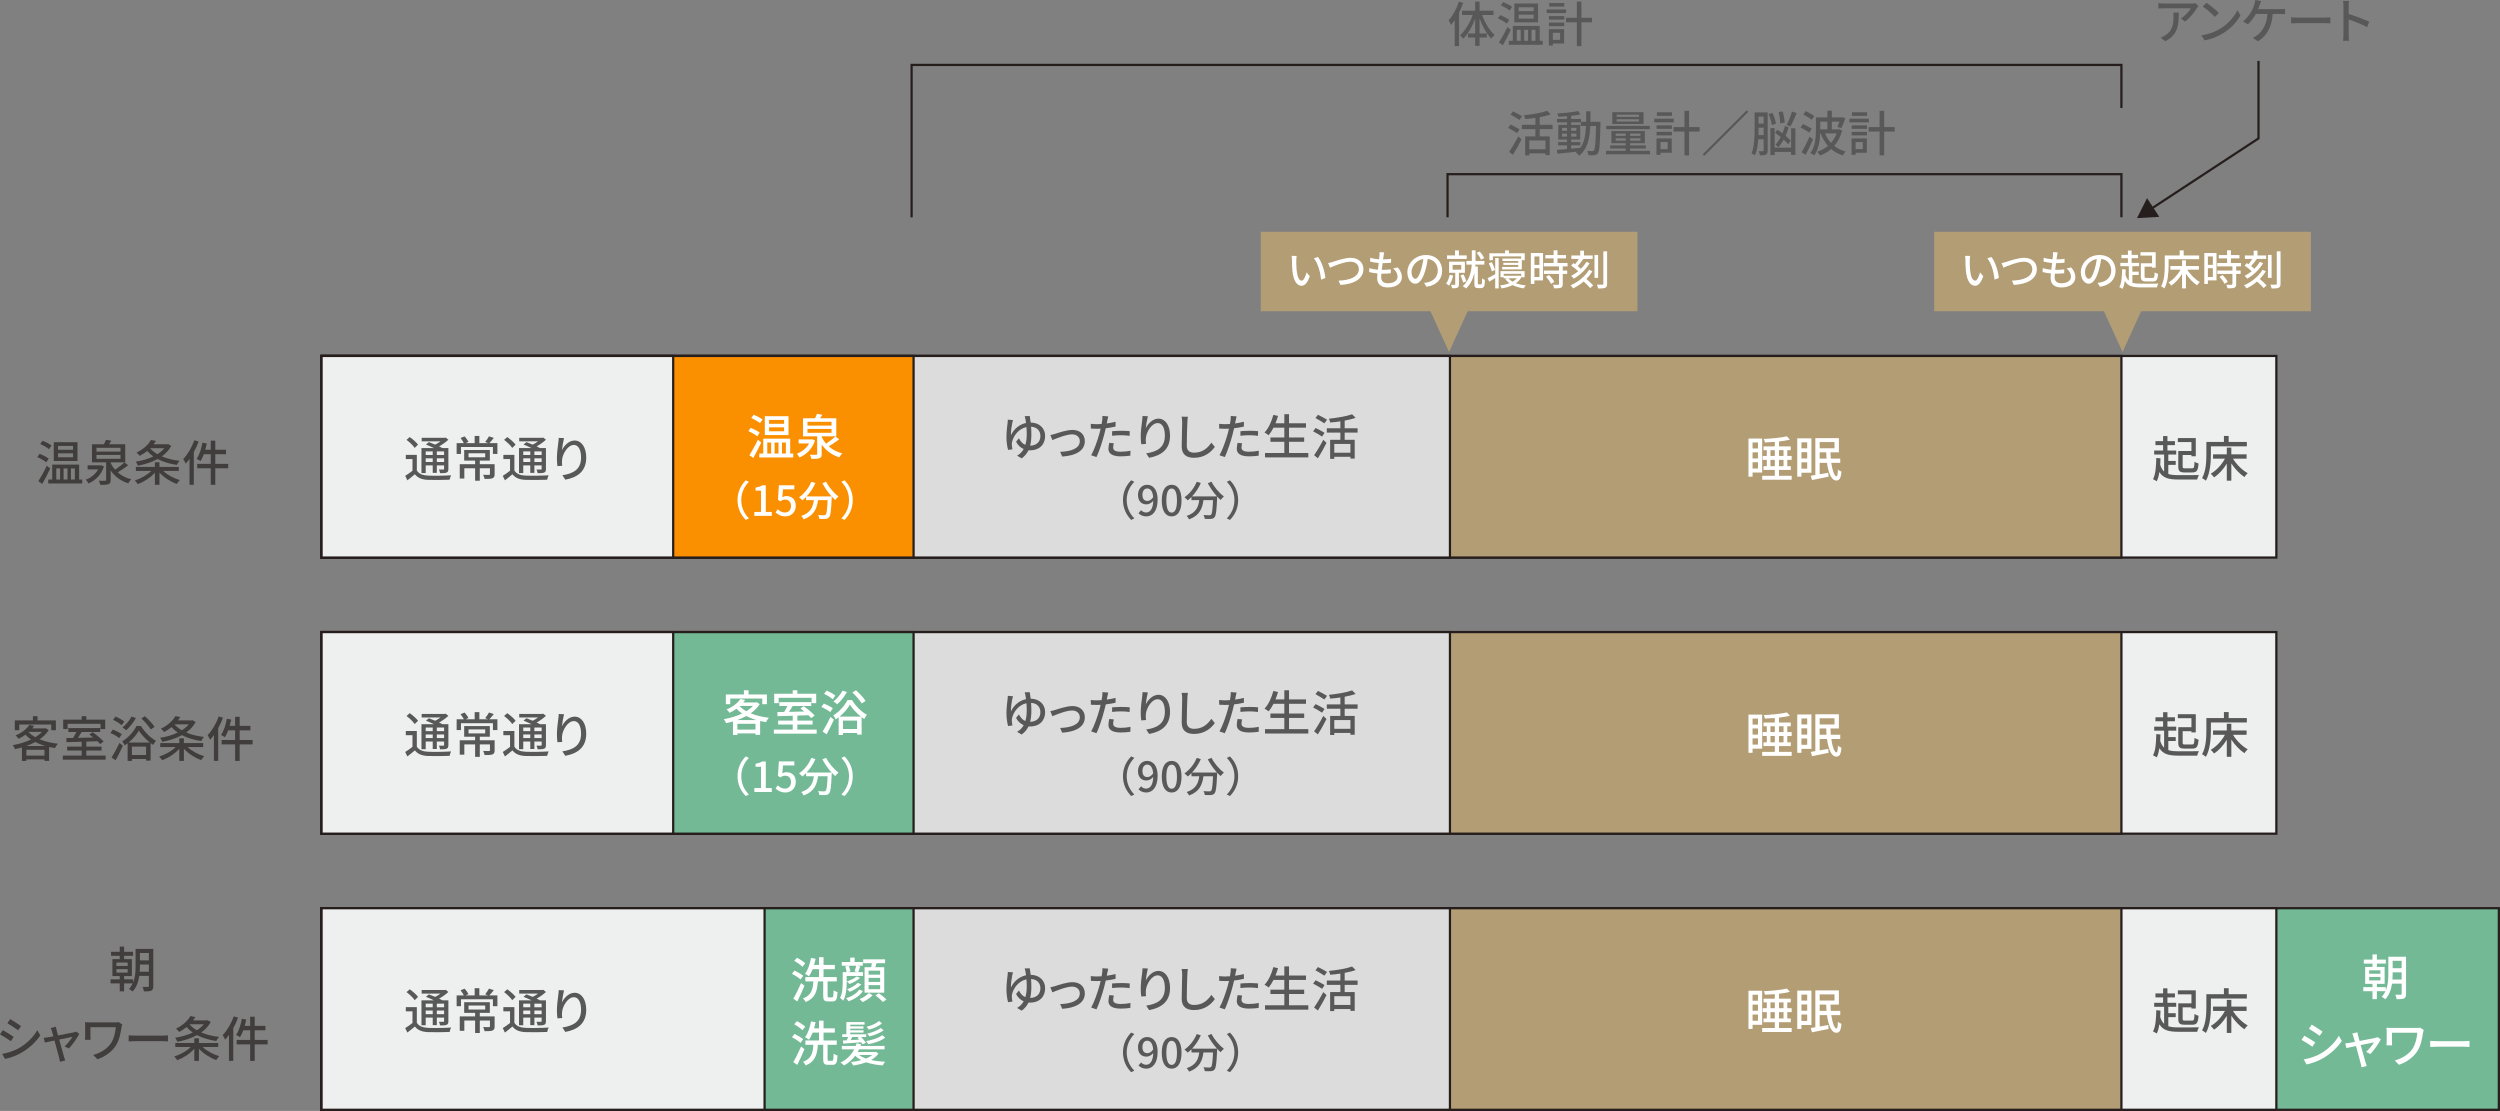
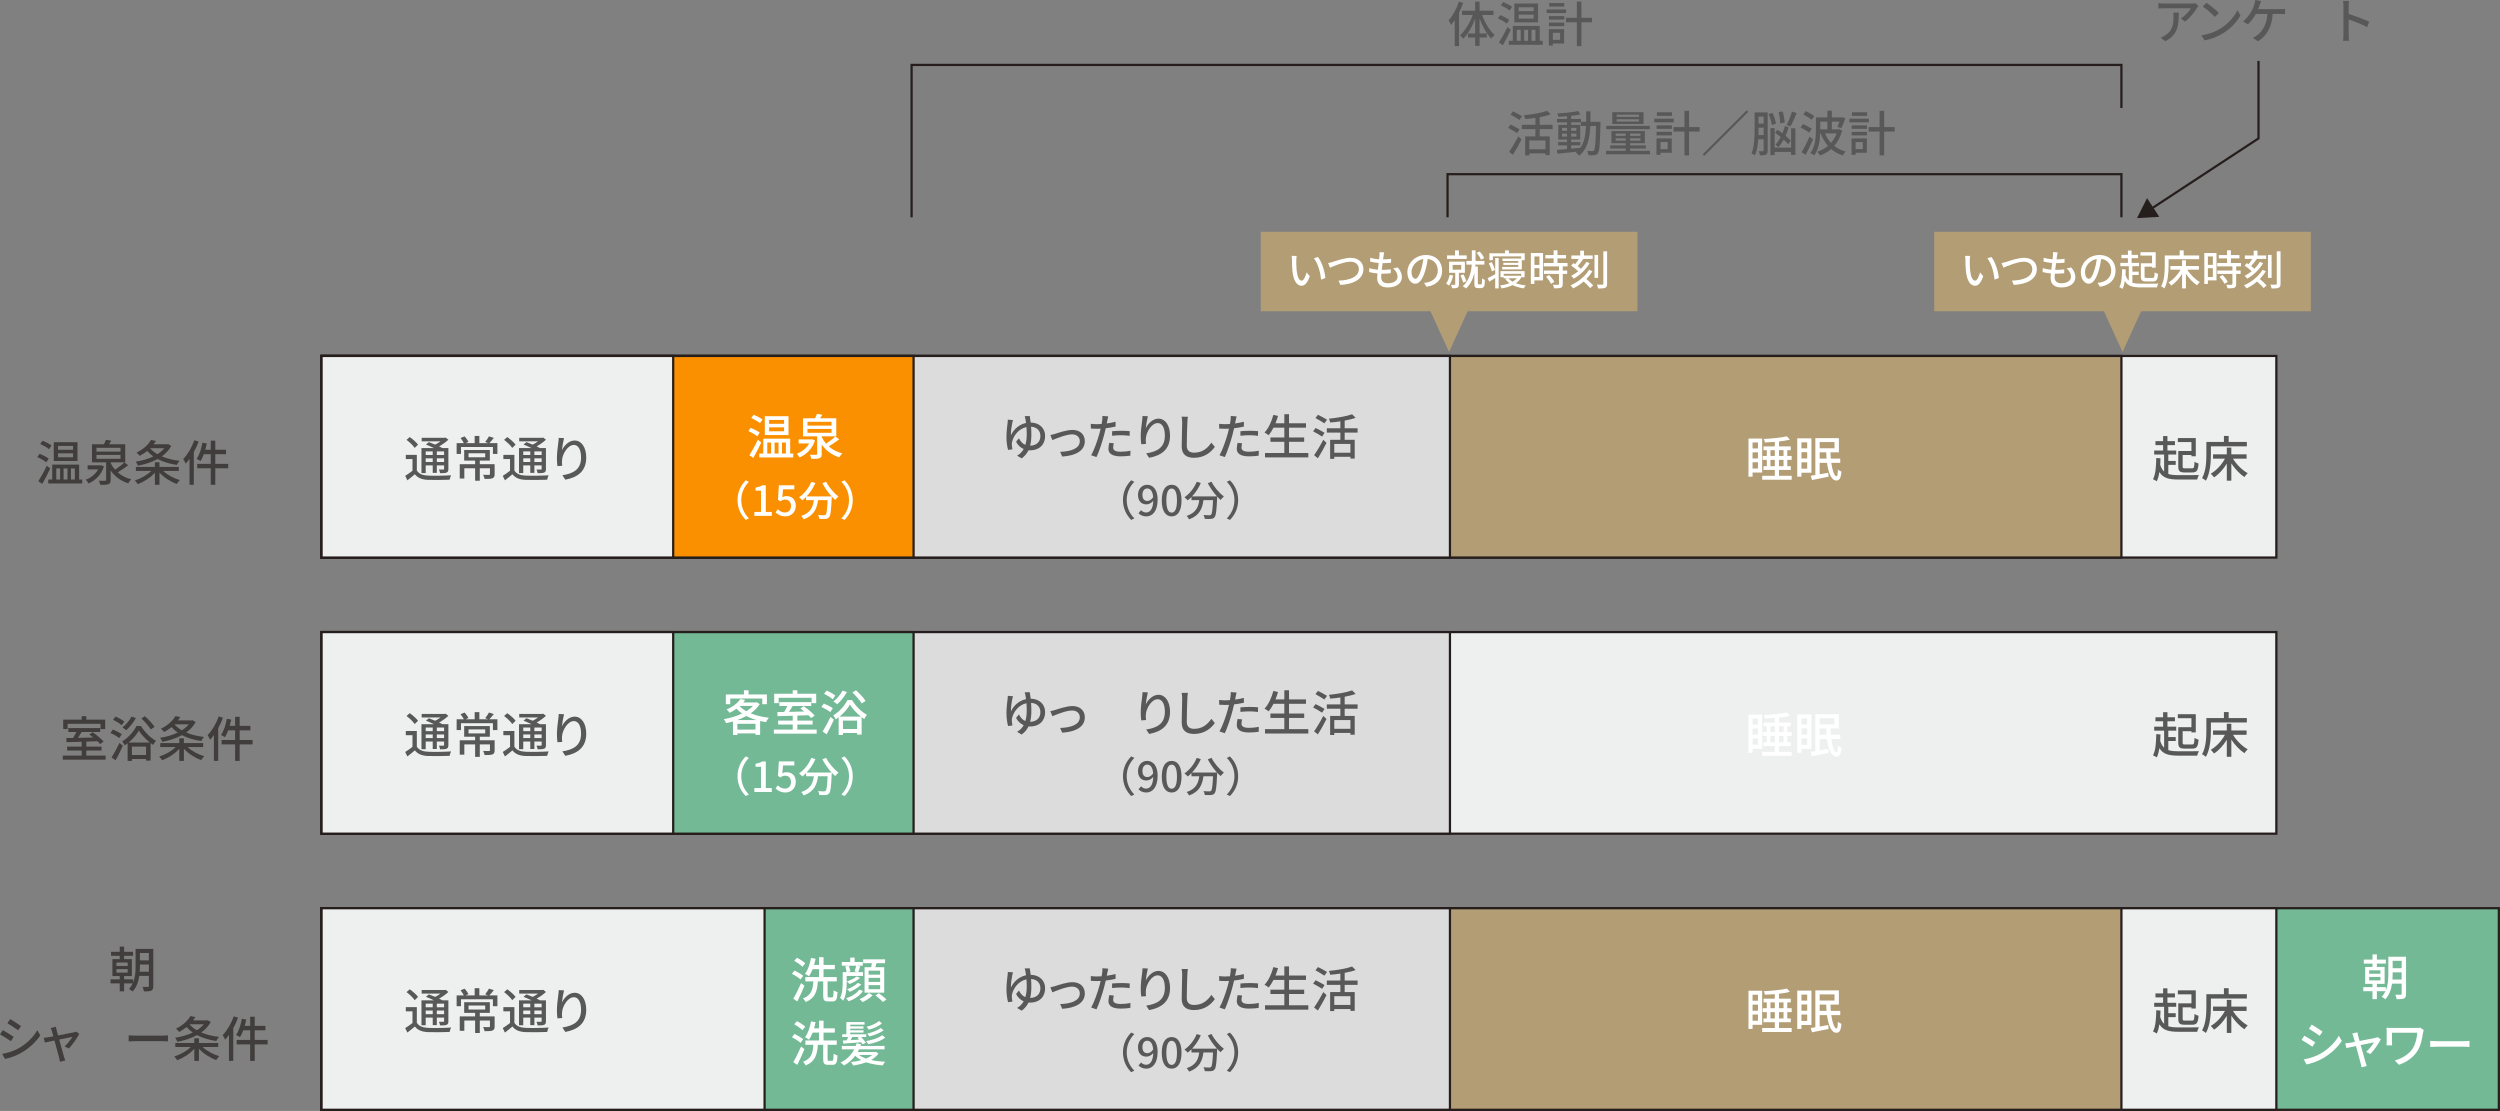
<svg xmlns="http://www.w3.org/2000/svg" id="_レイヤー_2" data-name="レイヤー 2" viewBox="0 0 1025.07 455.51">
  <rect x="0" y="0" width="1025.07" height="455.51" fill="#808080" stroke="none" />
  <g id="_レイヤー_1-2" data-name="レイヤー 1">
    <rect x="131.85" y="145.95" width="801.52" height="82.66" fill="#eeefef" stroke="#251e1c" stroke-miterlimit="10" stroke-width=".92" />
    <rect x="131.85" y="145.95" width="737.99" height="82.66" fill="#b29d75" stroke="#251e1c" stroke-miterlimit="10" stroke-width=".92" />
    <rect x="131.85" y="145.95" width="462.67" height="82.66" fill="#dcdcdc" stroke="#251e1c" stroke-miterlimit="10" stroke-width=".92" />
    <rect x="131.85" y="145.95" width="242.74" height="82.66" fill="#fa8f00" stroke="#251e1c" stroke-miterlimit="10" stroke-width=".92" />
    <rect x="131.85" y="145.95" width="144.18" height="82.66" fill="#eeefef" stroke="#251e1c" stroke-miterlimit="10" stroke-width=".92" />
    <g>
      <path d="M18.97,189.55c-.8-.66-2.4-1.58-3.68-2.14l.96-1.34c1.24.48,2.9,1.34,3.72,1.96l-1,1.52ZM20.59,192.09c-.96,2.08-2.18,4.46-3.26,6.34l-1.6-1.12c.98-1.54,2.42-4.08,3.46-6.34l1.4,1.12ZM20.09,184.17c-.76-.66-2.36-1.58-3.6-2.14l1-1.32c1.22.48,2.86,1.34,3.66,1.98l-1.06,1.48ZM33.71,196.61v1.62h-13.92v-1.62h1.62v-6.1h11.04v6.1h1.26ZM31.77,189.03h-9.72v-7.72h9.72v7.72ZM23.07,196.61h1.58v-4.52h-1.58v4.52ZM29.95,182.85h-6.14v1.58h6.14v-1.58ZM29.95,185.89h-6.14v1.6h6.14v-1.6ZM26.07,192.09v4.52h1.6v-4.52h-1.6ZM29.09,192.09v4.52h1.6v-4.52h-1.6Z" fill="#403d3c" />
      <path d="M42.63,191.23c-1.06,3.44-3.5,5.76-6.36,7-.2-.46-.7-1.16-1.1-1.54,2.08-.76,4-2.28,5.06-4.22h-4.3v-1.66h5.2l.32-.06,1.18.48ZM52.57,190.77c-1.32,1-2.94,2.1-4.3,2.9,1.5,1.34,3.38,2.34,5.54,2.86-.4.38-.94,1.12-1.2,1.64-3.08-.94-5.52-2.76-7.24-5.26v3.88c0,1-.2,1.48-.92,1.74-.7.26-1.8.28-3.32.28-.08-.5-.34-1.22-.6-1.72,1.12.06,2.26.06,2.56.04.34,0,.42-.08.42-.36v-7.2h-5.8v-7.42h4.92c.32-.6.62-1.3.8-1.82l2.2.36c-.3.5-.6,1-.9,1.46h6.62v7.42h-5.98v.26c.46.98,1.06,1.9,1.8,2.74,1.32-.86,2.86-2.04,3.8-2.96l1.6,1.16ZM39.55,185.17h9.86v-1.56h-9.86v1.56ZM39.55,188.11h9.86v-1.58h-9.86v1.58Z" fill="#403d3c" />
      <path d="M66.91,193.09c1.72,1.64,4.32,3.04,6.82,3.76-.42.38-.96,1.1-1.24,1.58-2.58-.92-5.26-2.62-7.1-4.64v5h-1.88v-4.98c-1.82,2.04-4.5,3.76-7.02,4.7-.28-.46-.82-1.14-1.22-1.52,2.44-.74,5.08-2.22,6.78-3.9h-6.34v-1.64h7.8v-1.92h1.88v1.92h7.92v1.64h-6.4ZM70.23,182.83c-.92,1.72-2.26,3.14-3.88,4.3,2.1.9,4.58,1.5,7.28,1.82-.4.42-.88,1.18-1.12,1.68-2.96-.44-5.64-1.22-7.9-2.42-2.42,1.34-5.26,2.22-8.08,2.74-.16-.48-.56-1.24-.88-1.66,2.5-.38,5.04-1.08,7.22-2.14-.96-.66-1.8-1.4-2.54-2.24-.9.72-1.9,1.42-3.06,2.02-.26-.42-.88-1.08-1.3-1.36,2.94-1.4,4.92-3.38,5.94-5.16l2.04.38c-.3.46-.62.92-.96,1.38h5.64l.32-.08,1.28.74ZM61.57,183.79c.78.94,1.78,1.74,2.98,2.44,1.12-.72,2.08-1.52,2.84-2.46h-5.8l-.02.02Z" fill="#403d3c" />
      <path d="M81.43,181.05c-.52,1.46-1.2,2.92-1.96,4.32v13.4h-1.76v-10.6c-.5.7-1.04,1.38-1.56,1.94-.18-.44-.7-1.44-1.02-1.88,1.82-1.88,3.52-4.78,4.56-7.7l1.74.52ZM93.57,192.01h-5.3v6.78h-1.86v-6.78h-5.54v-1.82h5.54v-3.96h-2.84c-.4,1.08-.84,2.06-1.34,2.82-.36-.26-1.16-.7-1.6-.9,1.12-1.6,1.94-4.16,2.38-6.66l1.8.36c-.18.86-.4,1.72-.64,2.56h2.24v-3.72h1.86v3.72h4.4v1.82h-4.4v3.96h5.3v1.82Z" fill="#403d3c" />
    </g>
    <g>
      <path d="M310.51,178.9c-.8-.66-2.4-1.58-3.68-2.14l.96-1.34c1.24.48,2.9,1.34,3.72,1.96l-1,1.52ZM312.13,181.44c-.96,2.08-2.18,4.46-3.26,6.34l-1.6-1.12c.98-1.54,2.42-4.08,3.46-6.34l1.4,1.12ZM311.63,173.51c-.76-.66-2.36-1.58-3.6-2.14l1-1.32c1.22.48,2.86,1.34,3.66,1.98l-1.06,1.48ZM325.26,185.96v1.62h-13.92v-1.62h1.62v-6.1h11.04v6.1h1.26ZM323.31,178.38h-9.72v-7.72h9.72v7.72ZM314.61,185.96h1.58v-4.52h-1.58v4.52ZM321.49,172.19h-6.14v1.58h6.14v-1.58ZM321.49,175.23h-6.14v1.6h6.14v-1.6ZM317.61,181.44v4.52h1.6v-4.52h-1.6ZM320.63,181.44v4.52h1.6v-4.52h-1.6Z" fill="#fff" />
      <path d="M334.17,180.58c-1.06,3.44-3.5,5.76-6.36,7-.2-.46-.7-1.16-1.1-1.54,2.08-.76,4-2.28,5.06-4.22h-4.3v-1.66h5.2l.32-.06,1.18.48ZM344.12,180.12c-1.32,1-2.94,2.1-4.3,2.9,1.5,1.34,3.38,2.34,5.54,2.86-.4.38-.94,1.12-1.2,1.64-3.08-.94-5.52-2.76-7.24-5.26v3.88c0,1-.2,1.48-.92,1.74-.7.26-1.8.28-3.32.28-.08-.5-.34-1.22-.6-1.72,1.12.06,2.26.06,2.56.04.34,0,.42-.08.42-.36v-7.2h-5.8v-7.42h4.92c.32-.6.62-1.3.8-1.82l2.2.36c-.3.5-.6,1-.9,1.46h6.62v7.42h-5.98v.26c.46.98,1.06,1.9,1.8,2.74,1.32-.86,2.86-2.04,3.8-2.96l1.6,1.16ZM331.09,174.51h9.86v-1.56h-9.86v1.56ZM331.09,177.46h9.86v-1.58h-9.86v1.58Z" fill="#fff" />
      <path d="M305.78,196.93l1.29.61c-1.85,1.94-3.13,4.39-3.13,7.51s1.27,5.58,3.13,7.51l-1.29.61c-1.94-1.96-3.37-4.67-3.37-8.13s1.43-6.17,3.37-8.12Z" fill="#fff" />
      <path d="M309.3,209.9h2.74v-8.7h-2.24v-1.24c1.17-.22,2.01-.51,2.72-.97h1.48v10.91h2.45v1.62h-7.14v-1.62Z" fill="#fff" />
      <path d="M317.99,210.07l.94-1.27c.71.71,1.61,1.34,2.92,1.34,1.41,0,2.48-1,2.48-2.67s-.95-2.62-2.38-2.62c-.8,0-1.27.24-2.01.71l-.95-.63.37-5.95h6.34v1.67h-4.64l-.29,3.21c.54-.27,1.04-.44,1.72-.44,2.09,0,3.81,1.24,3.81,3.98s-2.02,4.33-4.22,4.33c-1.97,0-3.21-.8-4.1-1.67Z" fill="#fff" />
      <path d="M338.73,197.51c1.09,2.21,3.23,4.71,5.07,6.07-.41.34-1.02.97-1.33,1.41-.46-.39-.95-.87-1.43-1.39,0,.15,0,.51-.02.66-.22,5.15-.46,7.12-1.04,7.79-.39.49-.78.61-1.39.7-.58.07-1.62.05-2.63,0-.02-.48-.24-1.14-.53-1.6,1.04.1,2.01.12,2.4.12.34,0,.54-.05.73-.24.39-.41.61-2.01.78-5.95h-3.93c-.43,3.3-1.51,6.27-5.88,7.87-.17-.41-.65-1.09-1-1.41,3.91-1.29,4.81-3.77,5.17-6.46h-3.18v-1.31c-.49.51-1.02.97-1.55,1.38-.29-.34-.97-.97-1.34-1.26,2.11-1.43,3.98-3.76,5.03-6.34l1.68.49c-.88,2.06-2.16,3.96-3.6,5.49h10.23c-1.41-1.55-2.8-3.52-3.77-5.41l1.53-.61Z" fill="#fff" />
      <path d="M346.28,213.18l-1.29-.61c1.85-1.94,3.13-4.39,3.13-7.51s-1.27-5.58-3.13-7.51l1.29-.61c1.94,1.96,3.37,4.67,3.37,8.12s-1.43,6.17-3.37,8.13Z" fill="#fff" />
    </g>
    <g>
      <path d="M422.61,173.25c3.68.06,5.92,2.42,5.92,5.48,0,3.34-2.08,5.92-6.28,5.92-.18,0-.36,0-.54-.02-.62,1.28-1.52,2.42-2.82,3.32l-1.86-1.12c1.22-.68,2.1-1.62,2.7-2.72-1.3-.56-2.44-1.6-3.12-3l1.18-1.42c.64,1.28,1.46,2.26,2.64,2.72.42-1.36.56-2.86.56-4.38,0-1.02-.04-2.02-.12-2.92-3.32.7-5.36,3.72-5.88,6.06-.08.38-.14.74-.12,1.14.02.38.14,1.38.26,1.92l-1.78.24c-.4-1.32-.68-3.42-.68-5.34,0-2.22.38-4.88.5-6.02.06-.4.06-.76.04-1.04l2.16.18c-.12.34-.22.72-.3,1.04-.26,1.2-.64,3.72-.56,5.18,1.22-2.66,3.56-4.48,6.2-5.04-.08-.6-.16-1.1-.24-1.48-.08-.46-.2-1-.32-1.32l2.08-.04c.12.64.26,1.56.38,2.66ZM422.39,182.74c2.6-.06,4.2-1.56,4.2-3.94,0-2-1.2-3.68-3.82-3.82.08.98.12,2.02.12,3.06,0,1.64-.12,3.22-.5,4.7Z" fill="#595858" />
      <path d="M432.65,177.88c1.38-.44,4.72-1.6,7.1-1.6,2.98,0,5.06,1.76,5.06,4.62,0,3.76-3.48,5.94-9.28,6.3l-.84-1.94c4.44-.14,8.06-1.36,8.06-4.38,0-1.62-1.26-2.78-3.16-2.78-2.42,0-6.62,1.74-8.08,2.36l-.84-2.08c.58-.1,1.36-.32,1.98-.5Z" fill="#595858" />
      <path d="M454.03,172.45c-.06.34-.14.74-.24,1.18,1.22-.18,2.46-.4,3.62-.7v1.98c-1.26.3-2.66.52-4.02.68-.2.86-.42,1.78-.64,2.62-.72,2.82-2.08,6.94-3.16,9.2l-2.18-.74c1.18-2.04,2.64-6.16,3.4-8.96.16-.62.32-1.28.48-1.94-.58.02-1.12.04-1.62.04-.92,0-1.66-.02-2.38-.08l-.04-1.96c.98.12,1.68.16,2.44.16.62,0,1.3-.02,2-.08.1-.6.2-1.12.24-1.5.1-.62.12-1.36.08-1.8l2.4.18c-.12.5-.3,1.32-.38,1.72ZM456.43,183.5c0,.9.54,1.72,3.1,1.72,1.32,0,2.68-.16,4-.4l-.06,2.02c-1.1.14-2.44.28-3.96.28-3.26,0-5.02-1.06-5.02-3.04,0-.84.16-1.68.34-2.5l1.86.18c-.16.62-.26,1.24-.26,1.74ZM459.73,176.63c1.16,0,2.36.04,3.5.16l-.06,1.92c-1.02-.14-2.2-.26-3.4-.26-1.3,0-2.52.08-3.78.22v-1.86c1.08-.1,2.46-.18,3.74-.18Z" fill="#595858" />
      <path d="M469.79,175.61c.88-1.82,2.8-3.96,5.22-3.96,2.72,0,4.74,2.68,4.74,6.98,0,5.58-3.48,8.14-8.58,9.08l-1.2-1.82c4.38-.68,7.66-2.3,7.66-7.26,0-3.12-1.06-5.16-2.96-5.16-2.44,0-4.66,3.6-4.84,6.24-.06.66-.06,1.34.08,2.3l-1.96.14c-.1-.76-.22-1.92-.22-3.24,0-1.88.32-4.62.58-6.44.1-.68.14-1.34.16-1.9l2.18.1c-.34,1.26-.74,3.68-.86,4.94Z" fill="#595858" />
      <path d="M486.85,173.17c-.1,2.22-.24,6.84-.24,9.6,0,2.12,1.3,2.84,3.04,2.84,3.5,0,5.6-1.98,7.04-4.12l1.42,1.74c-1.32,1.9-4.02,4.48-8.5,4.48-3.04,0-5.08-1.3-5.08-4.62,0-2.84.2-8,.2-9.92,0-.84-.08-1.66-.22-2.32l2.56.02c-.12.74-.2,1.58-.22,2.3Z" fill="#595858" />
      <path d="M506.65,172.45c-.06.34-.14.74-.24,1.18,1.22-.18,2.46-.4,3.62-.7v1.98c-1.26.3-2.66.52-4.02.68-.2.86-.42,1.78-.64,2.62-.72,2.82-2.08,6.94-3.16,9.2l-2.18-.74c1.18-2.04,2.64-6.16,3.4-8.96.16-.62.32-1.28.48-1.94-.58.02-1.12.04-1.62.04-.92,0-1.66-.02-2.38-.08l-.04-1.96c.98.12,1.68.16,2.44.16.62,0,1.3-.02,2-.08.1-.6.2-1.12.24-1.5.1-.62.12-1.36.08-1.8l2.4.18c-.12.5-.3,1.32-.38,1.72ZM509.05,183.5c0,.9.54,1.72,3.1,1.72,1.32,0,2.68-.16,4-.4l-.06,2.02c-1.1.14-2.44.28-3.96.28-3.26,0-5.02-1.06-5.02-3.04,0-.84.16-1.68.34-2.5l1.86.18c-.16.62-.26,1.24-.26,1.74ZM512.35,176.63c1.16,0,2.36.04,3.5.16l-.06,1.92c-1.02-.14-2.2-.26-3.4-.26-1.3,0-2.52.08-3.78.22v-1.86c1.08-.1,2.46-.18,3.74-.18Z" fill="#595858" />
      <path d="M536.45,185.74v1.8h-17.76v-1.8h7.92v-4.6h-5.7v-1.78h5.7v-4h-4.44c-.62,1.2-1.28,2.26-1.98,3.1-.38-.32-1.2-.86-1.7-1.12,1.62-1.7,2.88-4.44,3.62-7.24l1.92.44c-.3,1.02-.66,2.04-1.04,3h3.62v-3.72h1.92v3.72h6.96v1.82h-6.96v4h6.22v1.78h-6.22v4.6h7.92Z" fill="#595858" />
      <path d="M542.09,179c-.82-.56-2.48-1.52-3.68-2.14l1.02-1.38c1.14.56,2.84,1.44,3.68,1.98l-1.02,1.54ZM538.81,186.66c1.06-1.5,2.6-4.06,3.76-6.32l1.34,1.24c-1.02,2.06-2.36,4.46-3.54,6.32l-1.56-1.24ZM543.03,173.59c-.82-.58-2.48-1.54-3.66-2.2l1.04-1.32c1.16.56,2.86,1.46,3.72,2.02l-1.1,1.5ZM551.35,177.38v2.96h4.12v7.7h-1.76v-.74h-6.62v.84h-1.7v-7.8h4.2v-2.96h-5.56v-1.78h5.56v-2.84c-1.4.22-2.84.38-4.16.48-.08-.44-.32-1.14-.54-1.56,3.42-.36,7.3-1,9.5-1.82l1.46,1.44c-1.28.48-2.84.86-4.5,1.16v3.14h5.3v1.78h-5.3ZM553.71,182.02h-6.62v3.6h6.62v-3.6Z" fill="#595858" />
      <path d="M463.82,196.93l1.29.61c-1.85,1.94-3.13,4.39-3.13,7.51s1.27,5.58,3.13,7.51l-1.29.61c-1.94-1.96-3.37-4.67-3.37-8.13s1.43-6.17,3.37-8.12Z" fill="#595858" />
      <path d="M466.81,210.41l1.07-1.21c.49.56,1.26.94,2.04.94,1.51,0,2.82-1.22,2.94-4.79-.73.9-1.8,1.46-2.75,1.46-2.09,0-3.5-1.31-3.5-3.93,0-2.48,1.7-4.11,3.72-4.11,2.4,0,4.33,1.92,4.33,6.07,0,4.93-2.24,6.9-4.66,6.9-1.44,0-2.46-.58-3.2-1.33ZM470.45,205.4c.78,0,1.67-.46,2.38-1.53-.19-2.46-1.12-3.59-2.48-3.59-1.07,0-1.92.97-1.92,2.6s.71,2.52,2.02,2.52Z" fill="#595858" />
      <path d="M476.36,205.21c0-4.33,1.6-6.44,4.05-6.44s4.05,2.12,4.05,6.44-1.6,6.53-4.05,6.53-4.05-2.18-4.05-6.53ZM482.59,205.21c0-3.59-.9-4.9-2.18-4.9s-2.18,1.31-2.18,4.9.9,4.98,2.18,4.98,2.18-1.36,2.18-4.98Z" fill="#595858" />
      <path d="M496.76,197.51c1.09,2.21,3.23,4.71,5.07,6.07-.41.34-1.02.97-1.33,1.41-.46-.39-.95-.87-1.43-1.39,0,.15,0,.51-.02.66-.22,5.15-.46,7.12-1.04,7.79-.39.49-.78.61-1.39.7-.58.07-1.62.05-2.63,0-.02-.48-.24-1.14-.53-1.6,1.04.1,2.01.12,2.4.12.34,0,.54-.05.73-.24.39-.41.61-2.01.78-5.95h-3.93c-.43,3.3-1.51,6.27-5.88,7.87-.17-.41-.65-1.09-1-1.41,3.91-1.29,4.81-3.77,5.17-6.46h-3.18v-1.31c-.49.51-1.02.97-1.55,1.38-.29-.34-.97-.97-1.34-1.26,2.11-1.43,3.98-3.76,5.03-6.34l1.68.49c-.88,2.06-2.16,3.96-3.6,5.49h10.23c-1.41-1.55-2.8-3.52-3.77-5.41l1.53-.61Z" fill="#595858" />
      <path d="M504.31,213.18l-1.29-.61c1.85-1.94,3.13-4.39,3.13-7.51s-1.27-5.58-3.13-7.51l1.29-.61c1.94,1.96,3.37,4.67,3.37,8.12s-1.43,6.17-3.37,8.13Z" fill="#595858" />
    </g>
    <g>
      <path d="M622.06,54.58c-.82-.56-2.48-1.52-3.68-2.14l1.02-1.38c1.14.56,2.84,1.44,3.68,1.98l-1.02,1.54ZM618.77,62.24c1.06-1.5,2.6-4.06,3.76-6.32l1.34,1.24c-1.02,2.06-2.36,4.46-3.54,6.32l-1.56-1.24ZM623,49.18c-.82-.58-2.48-1.54-3.66-2.2l1.04-1.32c1.16.56,2.86,1.46,3.72,2.02l-1.1,1.5ZM631.32,52.96v2.96h4.12v7.7h-1.76v-.74h-6.62v.84h-1.7v-7.8h4.2v-2.96h-5.56v-1.78h5.56v-2.84c-1.4.22-2.84.38-4.16.48-.08-.44-.32-1.14-.54-1.56,3.42-.36,7.3-1,9.5-1.82l1.46,1.44c-1.28.48-2.84.86-4.5,1.16v3.14h5.3v1.78h-5.3ZM633.68,57.6h-6.62v3.6h6.62v-3.6Z" fill="#595858" />
      <path d="M656.26,49.94s-.02.64-.02.86c-.22,8.26-.4,11.1-1.04,11.96-.38.6-.8.76-1.42.86-.6.08-1.52.08-2.46.02-.04-.5-.24-1.26-.52-1.76.92.08,1.74.08,2.1.08.34,0,.52-.06.72-.32.44-.56.64-3.1.8-9.98h-2.36c-.26,5.32-1.16,9.56-4.6,12.2-.28-.42-.9-1.08-1.34-1.38.12-.08.24-.18.36-.28-2.88.34-5.76.64-7.9.84l-.24-1.58c1.16-.08,2.6-.2,4.18-.34v-1.52h-3.64v-1.36h3.64v-1.02h-3.58v-6.02h3.58v-1.04h-4.12v-1.38h4.12v-1.12c-1.22.1-2.44.16-3.56.2-.06-.38-.26-.98-.44-1.34,2.96-.16,6.5-.52,8.58-.98l.88,1.4c-1.06.22-2.38.42-3.76.56v1.28h4.04v1.16h2.1c.02-1.36.02-2.78.02-4.28h1.78c0,1.48-.02,2.92-.04,4.28h4.14ZM640.46,53.64h2.06v-1.22h-2.06v1.22ZM642.52,56v-1.22h-2.06v1.22h2.06ZM644.22,60.96c1.24-.12,2.52-.24,3.78-.38,1.64-2.26,2.14-5.28,2.3-8.92h-2.12v-1.5h-3.96v1.04h3.72v6.02h-3.72v1.02h3.76v1.36h-3.76v1.36ZM646.36,53.64v-1.22h-2.14v1.22h2.14ZM644.22,54.78v1.22h2.14v-1.22h-2.14Z" fill="#595858" />
      <path d="M676.54,61.84v1.42h-18.02v-1.42h8.06v-.96h-6.36v-1.26h6.36v-.9h-5.86v-5h13.72v5h-6.06v.9h6.46v1.26h-6.46v.96h8.16ZM676.46,52.96h-17.86v-1.36h17.86v1.36ZM673.9,50.84h-12.82v-4.84h12.82v4.84ZM662.48,55.7h4.1v-.92h-4.1v.92ZM666.58,57.66v-.94h-4.1v.94h4.1ZM672.02,47.02h-9.14v.9h9.14v-.9ZM672.02,48.9h-9.14v.92h9.14v-.92ZM672.62,54.78h-4.24v.92h4.24v-.92ZM672.62,56.72h-4.24v.94h4.24v-.94Z" fill="#595858" />
      <path d="M686.28,50.16h-7.98v-1.48h7.98v1.48ZM685.46,62.64h-4.62v.84h-1.64v-6.72h6.26v5.88ZM679.23,51.4h6.28v1.44h-6.28v-1.44ZM679.23,54.06h6.28v1.46h-6.28v-1.46ZM685.54,47.5h-6.18v-1.46h6.18v1.46ZM680.84,58.26v2.88h2.96v-2.88h-2.96ZM696.88,53.94h-4.32v9.78h-1.88v-9.78h-4.46v-1.84h4.46v-6.66h1.88v6.66h4.32v1.84Z" fill="#595858" />
      <path d="M716.86,45.82l-18.1,18.1-.62-.62,18.1-18.1.62.62Z" fill="#595858" />
      <path d="M724.8,61.68c0,.86-.14,1.4-.7,1.72-.5.28-1.26.32-2.48.3-.04-.44-.26-1.22-.48-1.72.76.04,1.46.04,1.68.04.24-.02.32-.1.32-.36v-4.56h-2.22c-.16,2.32-.52,4.76-1.32,6.6-.32-.26-1.02-.66-1.42-.8,1.16-2.78,1.26-6.76,1.26-9.68v-7.14h5.36v15.6ZM723.14,55.38v-3h-2.1v.84c0,.66,0,1.4-.04,2.16h2.14ZM721.04,47.8v2.88h2.1v-2.88h-2.1ZM726.48,51.28c-.14-1.2-.66-3.08-1.3-4.52l1.62-.46c.64,1.42,1.24,3.24,1.4,4.42l-1.72.56ZM734.4,52.58h1.76v10.94h-1.76v-1.22h-6.74v1.3h-1.74v-11.08h1.74v8.04h6.74v-7.98ZM733.18,59.16c-.44-.56-1.08-1.22-1.82-1.9-.64,1.16-1.36,2.22-2.18,3.12-.26-.32-.82-.78-1.2-1.02.8-.88,1.54-1.98,2.16-3.18-.78-.62-1.58-1.22-2.32-1.74l.96-1.26c.66.44,1.38.94,2.08,1.46.4-.98.76-2.02,1.02-3.02l1.52.58c-.34,1.2-.76,2.36-1.26,3.48.86.72,1.6,1.42,2.1,2.02l-1.06,1.46ZM729.94,50.62c0-1.18-.26-3.12-.66-4.66l1.64-.26c.48,1.5.82,3.4.84,4.56l-1.82.36ZM736.68,46.36c-.76,1.88-1.72,4.04-2.5,5.44l-1.6-.58c.74-1.44,1.7-3.74,2.18-5.46l1.92.6Z" fill="#595858" />
      <path d="M741.8,54.36c-.74-.62-2.36-1.52-3.54-2.1l1.04-1.38c1.16.52,2.78,1.36,3.58,1.94l-1.08,1.54ZM743.4,57.14c-.88,2.08-2.02,4.48-3.04,6.36l-1.64-1.12c.94-1.52,2.26-4.1,3.26-6.36l1.42,1.12ZM742.82,49.12c-.72-.62-2.28-1.6-3.44-2.22l1.06-1.34c1.12.56,2.7,1.44,3.48,2.06l-1.1,1.5ZM755.32,53.5c-.66,2.6-1.78,4.66-3.22,6.32,1.32,1.04,2.88,1.84,4.68,2.32-.42.38-.96,1.1-1.2,1.6-1.86-.6-3.42-1.5-4.78-2.64-1.32,1.18-2.88,2.06-4.54,2.68-.24-.44-.8-1.22-1.18-1.56,1.66-.54,3.16-1.32,4.46-2.38-1.28-1.46-2.28-3.18-3-5.14h-.2c-.12,2.94-.64,6.54-2.48,9.02-.34-.3-1.12-.76-1.58-.92,2.1-2.78,2.3-6.74,2.3-9.62v-5.04h4.7v-2.76h1.82v2.76h3.88l.32-.06,1.34.34c-.48,1.46-1.1,3.08-1.66,4.1l-1.58-.46c.26-.58.56-1.38.84-2.18h-3.14v3.18h2.7l.36-.08,1.16.52ZM746.36,49.88v3.18h2.92v-3.18h-2.92ZM748.3,54.7c.6,1.46,1.44,2.78,2.48,3.9.96-1.08,1.74-2.38,2.28-3.9h-4.76Z" fill="#595858" />
      <path d="M766.28,50.16h-7.98v-1.48h7.98v1.48ZM765.46,62.64h-4.62v.84h-1.64v-6.72h6.26v5.88ZM759.23,51.4h6.28v1.44h-6.28v-1.44ZM759.23,54.06h6.28v1.46h-6.28v-1.46ZM765.54,47.5h-6.18v-1.46h6.18v1.46ZM760.84,58.26v2.88h2.96v-2.88h-2.96ZM776.88,53.94h-4.32v9.78h-1.88v-9.78h-4.46v-1.84h4.46v-6.66h1.88v6.66h4.32v1.84Z" fill="#595858" />
    </g>
    <g>
      <path d="M170.91,192.92c.86,1.4,2.44,2,4.64,2.1,2.26.1,6.86.04,9.4-.14-.2.42-.5,1.28-.6,1.82-2.3.1-6.5.14-8.82.06-2.48-.1-4.2-.76-5.42-2.3-.96.82-1.96,1.64-3.08,2.48l-.88-1.84c.92-.56,2.02-1.32,2.98-2.08v-4.78h-2.74v-1.72h4.52v6.4ZM170.03,183.66c-.64-.98-2.08-2.38-3.34-3.3l1.3-1.16c1.24.86,2.74,2.16,3.42,3.12l-1.38,1.34ZM174.55,193.96h-1.74v-10.24h5.14c-1.08-.52-2.28-1.04-3.3-1.44l1.2-1c.78.28,1.7.64,2.58,1.02.76-.38,1.54-.86,2.2-1.34h-7.74v-1.46h9.46l.38-.1,1.12.9c-1.04.96-2.42,1.96-3.82,2.72.52.24.98.48,1.36.7h2.46v8.52c0,.84-.14,1.26-.72,1.52-.56.24-1.4.26-2.68.26-.06-.46-.28-1.08-.5-1.5.84.04,1.6.02,1.84.02.22,0,.3-.08.3-.32v-1.4h-2.98v3.08h-1.68v-3.08h-2.88v3.14ZM174.55,185.09v1.46h2.88v-1.46h-2.88ZM177.43,189.42v-1.5h-2.88v1.5h2.88ZM182.09,185.09h-2.98v1.46h2.98v-1.46ZM182.09,189.42v-1.5h-2.98v1.5h2.98Z" fill="#595858" />
      <path d="M203.95,181.69v4.44h-1.84v-2.84h-13.1v2.84h-1.78v-4.44h2.96c-.32-.62-.86-1.48-1.36-2.1l1.68-.66c.62.66,1.26,1.6,1.58,2.24l-1.18.52h3.72v-2.94h1.92v2.94h3.58l-1.2-.46c.52-.64,1.22-1.64,1.56-2.32l1.98.64c-.62.78-1.28,1.58-1.84,2.14h3.32ZM202.81,194.42c0,.9-.2,1.4-.88,1.68-.7.26-1.72.28-3.22.28-.1-.5-.38-1.22-.62-1.7,1.06.04,2.12.04,2.4.04.32-.02.4-.08.4-.32v-2.4h-4.16v5.12h-1.92v-5.12h-4.42v4.22h-1.88v-5.9h6.3v-1.46h-4.48v-4.36h10.52v4.36h-4.12v1.46h6.08v4.1ZM192.11,187.5h6.84v-1.64h-6.84v1.64Z" fill="#595858" />
      <path d="M210.91,192.92c.86,1.4,2.44,2,4.64,2.1,2.26.1,6.86.04,9.4-.14-.2.42-.5,1.28-.6,1.82-2.3.1-6.5.14-8.82.06-2.48-.1-4.2-.76-5.42-2.3-.96.82-1.96,1.64-3.08,2.48l-.88-1.84c.92-.56,2.02-1.32,2.98-2.08v-4.78h-2.74v-1.72h4.52v6.4ZM210.03,183.66c-.64-.98-2.08-2.38-3.34-3.3l1.3-1.16c1.24.86,2.74,2.16,3.42,3.12l-1.38,1.34ZM214.55,193.96h-1.74v-10.24h5.14c-1.08-.52-2.28-1.04-3.3-1.44l1.2-1c.78.28,1.7.64,2.58,1.02.76-.38,1.54-.86,2.2-1.34h-7.74v-1.46h9.46l.38-.1,1.12.9c-1.04.96-2.42,1.96-3.82,2.72.52.24.98.48,1.36.7h2.46v8.52c0,.84-.14,1.26-.72,1.52-.56.24-1.4.26-2.68.26-.06-.46-.28-1.08-.5-1.5.84.04,1.6.02,1.84.02.22,0,.3-.08.3-.32v-1.4h-2.98v3.08h-1.68v-3.08h-2.88v3.14ZM214.55,185.09v1.46h2.88v-1.46h-2.88ZM217.43,189.42v-1.5h-2.88v1.5h2.88ZM222.09,185.09h-2.98v1.46h2.98v-1.46ZM222.09,189.42v-1.5h-2.98v1.5h2.98Z" fill="#595858" />
      <path d="M230.41,184.58c.88-1.82,2.8-3.96,5.22-3.96,2.72,0,4.74,2.68,4.74,6.98,0,5.58-3.48,8.14-8.58,9.08l-1.2-1.82c4.38-.68,7.66-2.3,7.66-7.26,0-3.12-1.06-5.16-2.96-5.16-2.44,0-4.66,3.6-4.84,6.24-.06.66-.06,1.34.08,2.3l-1.96.14c-.1-.76-.22-1.92-.22-3.24,0-1.88.32-4.62.58-6.44.1-.68.14-1.34.16-1.9l2.18.1c-.34,1.26-.74,3.68-.86,4.94Z" fill="#595858" />
    </g>
    <g>
      <path d="M718.6,193.76v1.68h-1.68v-15.64h5.62v13.96h-3.94ZM718.6,181.43v2.46h2.22v-2.46h-2.22ZM718.6,187.98h2.22v-2.5h-2.22v2.5ZM720.82,192.1v-2.56h-2.22v2.56h2.22ZM732.84,188.56v2.6h1.44v1.54h-4.84v2.38h5.2v1.62h-12.1v-1.62h5.18v-2.38h-4.64v-1.54h1.36v-2.6h-1.68v-1.62h1.68v-2.36h-1.34v-1.54h4.62v-1.84c-1.38.1-2.76.18-4.06.22-.06-.4-.26-1.06-.48-1.44,3.36-.16,7.26-.54,9.5-1.08l1.26,1.36c-1.28.32-2.84.58-4.5.76v2.02h4.82v1.54h-1.42v2.36h1.8v1.62h-1.8ZM725.94,186.94h1.78v-2.36h-1.78v2.36ZM727.72,191.16v-2.6h-1.78v2.6h1.78ZM729.44,184.58v2.36h1.86v-2.36h-1.86ZM731.3,188.56h-1.86v2.6h1.86v-2.6Z" fill="#fff" />
      <path d="M738.64,193.84v1.6h-1.72v-15.7h5.82v14.1h-4.1ZM738.64,181.37v2.46h2.36v-2.46h-2.36ZM738.64,187.98h2.36v-2.56h-2.36v2.56ZM741,192.16v-2.6h-2.36v2.6h2.36ZM750.88,189.78c.46,3.26,1.3,5.5,2.14,5.5.36,0,.52-.92.58-2.8.36.38.98.7,1.44.88-.24,2.92-.84,3.66-2.16,3.66-1.92-.02-3.18-3.04-3.76-7.24h-3v4.68c1.12-.2,2.32-.4,3.5-.62l.16,1.62c-2.38.5-4.9,1.02-6.8,1.38l-.52-1.78c.56-.08,1.18-.18,1.88-.3v-15.12h9.66v5.84h-3.46c.02.88.08,1.74.14,2.56h3.88v1.74h-3.68ZM746.12,181.27v2.54h6.08v-2.54h-6.08ZM748.94,188.04c-.08-.82-.14-1.68-.16-2.56h-2.66v2.56h2.82Z" fill="#fff" />
    </g>
    <g>
      <path d="M889.07,194.34c1.1.38,2.48.48,4.18.48,1.22.02,6.92.02,8.38-.04-.28.42-.6,1.26-.72,1.84h-7.64c-3.98,0-6.34-.58-7.84-3.06-.24,1.44-.58,2.72-1.08,3.76-.34-.24-1.14-.64-1.56-.84,1.08-2,1.28-5.22,1.34-8.7l1.74.14c-.02.92-.06,1.8-.12,2.66.4,1.24.92,2.14,1.6,2.78v-6.98h-4.08v-1.64h3.66v-2.22h-3.14v-1.64h3.14v-2.08h1.78v2.08h3.08v1.64h-3.08v2.22h3.6v1.64h-3.24v2.62h3.04v1.62h-3.04v3.72ZM898.55,181.25h-5.58v-1.64h7.36v7.46h-1.78v-.5h-3.6v4.68c0,.68.14.78,1.02.78h2.82c.8,0,.94-.38,1.02-2.7.4.3,1.16.6,1.66.72-.22,2.88-.74,3.66-2.52,3.66h-3.2c-2,0-2.6-.52-2.6-2.46v-6.32h5.4v-3.68Z" fill="#595858" />
      <path d="M906.53,186.28c0,3.12-.3,7.76-2.04,10.82-.34-.3-1.16-.86-1.58-1.06,1.62-2.84,1.76-6.9,1.76-9.76v-5.08h7.2v-2.44h1.94v2.44h7.46v1.8h-14.74v3.28ZM915.59,188.06c1.44,2.4,3.8,4.72,6.04,5.96-.42.38-1.06,1.06-1.36,1.58-1.9-1.26-3.86-3.3-5.36-5.56v7.06h-1.86v-7c-1.4,2.32-3.28,4.38-5.24,5.64-.3-.46-.92-1.16-1.34-1.52,2.24-1.24,4.48-3.66,5.82-6.16h-4.88v-1.76h5.64v-2.76h1.86v2.76h6.26v1.76h-5.58Z" fill="#595858" />
    </g>
    <rect x="131.85" y="259.17" width="801.52" height="82.66" fill="#eeefef" stroke="#251e1c" stroke-miterlimit="10" stroke-width=".92" />
-     <rect x="131.85" y="259.17" width="737.99" height="82.66" fill="#b29d75" stroke="#251e1c" stroke-miterlimit="10" stroke-width=".92" />
    <rect x="131.85" y="259.17" width="462.67" height="82.66" fill="#dcdcdc" stroke="#251e1c" stroke-miterlimit="10" stroke-width=".92" />
    <rect x="131.85" y="259.17" width="242.74" height="82.66" fill="#73b996" stroke="#251e1c" stroke-miterlimit="10" stroke-width=".92" />
    <rect x="131.85" y="259.17" width="144.18" height="82.66" fill="#eeefef" stroke="#251e1c" stroke-miterlimit="10" stroke-width=".92" />
    <g>
-       <path d="M19.97,299.35c-.9,1.46-2.18,2.72-3.7,3.78,2.18.9,4.74,1.52,7.46,1.82-.42.44-.92,1.26-1.2,1.8-.82-.12-1.62-.28-2.4-.46v5.68h-1.9v-.6h-7.42v.64h-1.82v-5.54c-.94.28-1.9.5-2.84.7-.18-.48-.58-1.24-.92-1.64,2.58-.44,5.22-1.22,7.5-2.32-.84-.58-1.62-1.22-2.3-1.96-.82.62-1.76,1.18-2.82,1.68-.26-.44-.82-1.08-1.24-1.38,2.76-1.14,4.66-2.78,5.66-4.3l1.96.4c-.24.34-.5.68-.78,1.02h5.2l.34-.08,1.22.76ZM7.89,299.39h-1.82v-4h7.42v-1.72h1.9v1.72h7.52v4h-1.9v-2.32H7.89v2.32ZM18.59,305.89c-1.48-.44-2.86-.98-4.12-1.64-1.16.64-2.42,1.18-3.7,1.64h7.82ZM18.23,309.82v-2.38h-7.42v2.38h7.42ZM11.75,300.19c.74.78,1.66,1.48,2.74,2.08,1.06-.66,1.98-1.38,2.7-2.18h-5.32l-.12.1Z" fill="#403d3c" />
      <path d="M43.31,309.82v1.66h-17.56v-1.66h7.74v-2.08h-5.96v-1.62h5.96v-1.98c-2.34.06-4.52.12-6.22.18l-.08-1.7c.82,0,1.78-.02,2.8-.04.46-.74.94-1.64,1.32-2.44h-3.3v-1.6h13.08v1.6h-7.62c-.48.8-1,1.66-1.52,2.4,1.98-.04,4.14-.1,6.3-.14-.54-.44-1.1-.88-1.62-1.24l1.34-.92c1.6,1.08,3.58,2.7,4.52,3.82l-1.46,1.02c-.26-.34-.64-.74-1.06-1.16-1.52.06-3.08.1-4.58.16v2.04h6.26v1.62h-6.26v2.08h7.92ZM27.73,298.95h-1.82v-3.86h7.58v-1.42h1.9v1.42h7.74v3.86h-1.9v-2.18h-13.5v2.18Z" fill="#403d3c" />
      <path d="M48.87,302.65c-.76-.68-2.34-1.58-3.62-2.12l1.02-1.4c1.24.48,2.86,1.3,3.68,1.94l-1.08,1.58ZM45.75,310.6c.92-1.44,2.22-3.82,3.24-5.98l1.4,1.14c-.88,2-2,4.18-3,6l-1.64-1.16ZM49.89,297.37c-.74-.7-2.28-1.64-3.54-2.22l1.02-1.34c1.24.5,2.8,1.36,3.6,2.06l-1.08,1.5ZM57.81,297.69c1.48,2.46,3.86,4.86,6.12,6.04-.36.46-.8,1.16-1.1,1.72-.36-.22-.72-.48-1.08-.74v7.16h-1.86v-.66h-5.8v.8h-1.76v-7.24c-.4.3-.8.58-1.2.84-.2-.5-.66-1.2-1.02-1.64,2.44-1.42,4.78-4.08,5.84-6.28h1.86ZM55.73,294.39c-1.02,1.86-2.6,3.8-3.98,5.04-.36-.32-1.1-.9-1.56-1.16,1.44-1.1,2.86-2.78,3.74-4.44l1.8.56ZM61.45,304.47c-1.76-1.38-3.48-3.24-4.5-4.9-.9,1.6-2.44,3.44-4.24,4.9h8.74ZM59.89,309.58v-3.44h-5.8v3.44h5.8ZM61.81,299.09c-.74-1.22-2.38-3.12-3.84-4.5l1.46-.92c1.44,1.3,3.18,3.12,3.94,4.38l-1.56,1.04Z" fill="#403d3c" />
      <path d="M76.91,306.31c1.72,1.64,4.32,3.04,6.82,3.76-.42.38-.96,1.1-1.24,1.58-2.58-.92-5.26-2.62-7.1-4.64v5h-1.88v-4.98c-1.82,2.04-4.5,3.76-7.02,4.7-.28-.46-.82-1.14-1.22-1.52,2.44-.74,5.08-2.22,6.78-3.9h-6.34v-1.64h7.8v-1.92h1.88v1.92h7.92v1.64h-6.4ZM80.23,296.05c-.92,1.72-2.26,3.14-3.88,4.3,2.1.9,4.58,1.5,7.28,1.82-.4.42-.88,1.18-1.12,1.68-2.96-.44-5.64-1.22-7.9-2.42-2.42,1.34-5.26,2.22-8.08,2.74-.16-.48-.56-1.24-.88-1.66,2.5-.38,5.04-1.08,7.22-2.14-.96-.66-1.8-1.4-2.54-2.24-.9.72-1.9,1.42-3.06,2.02-.26-.42-.88-1.08-1.3-1.36,2.94-1.4,4.92-3.38,5.94-5.16l2.04.38c-.3.46-.62.92-.96,1.38h5.64l.32-.08,1.28.74ZM71.57,297.01c.78.94,1.78,1.74,2.98,2.44,1.12-.72,2.08-1.52,2.84-2.46h-5.8l-.02.02Z" fill="#403d3c" />
      <path d="M91.43,294.27c-.52,1.46-1.2,2.92-1.96,4.32v13.4h-1.76v-10.6c-.5.7-1.04,1.38-1.56,1.94-.18-.44-.7-1.44-1.02-1.88,1.82-1.88,3.52-4.78,4.56-7.7l1.74.52ZM103.57,305.23h-5.3v6.78h-1.86v-6.78h-5.54v-1.82h5.54v-3.96h-2.84c-.4,1.08-.84,2.06-1.34,2.82-.36-.26-1.16-.7-1.6-.9,1.12-1.6,1.94-4.16,2.38-6.66l1.8.36c-.18.86-.4,1.72-.64,2.56h2.24v-3.72h1.86v3.72h4.4v1.82h-4.4v3.96h5.3v1.82Z" fill="#403d3c" />
    </g>
    <g>
      <path d="M311.51,288.7c-.9,1.46-2.18,2.72-3.7,3.78,2.18.9,4.74,1.52,7.46,1.82-.42.44-.92,1.26-1.2,1.8-.82-.12-1.62-.28-2.4-.46v5.68h-1.9v-.6h-7.42v.64h-1.82v-5.54c-.94.28-1.9.5-2.84.7-.18-.48-.58-1.24-.92-1.64,2.58-.44,5.22-1.22,7.5-2.32-.84-.58-1.62-1.22-2.3-1.96-.82.62-1.76,1.18-2.82,1.68-.26-.44-.82-1.08-1.24-1.38,2.76-1.14,4.66-2.78,5.66-4.3l1.96.4c-.24.34-.5.68-.78,1.02h5.2l.34-.08,1.22.76ZM299.43,288.74h-1.82v-4h7.42v-1.72h1.9v1.72h7.52v4h-1.9v-2.32h-13.12v2.32ZM310.13,295.24c-1.48-.44-2.86-.98-4.12-1.64-1.16.64-2.42,1.18-3.7,1.64h7.82ZM309.77,299.16v-2.38h-7.42v2.38h7.42ZM303.29,289.54c.74.78,1.66,1.48,2.74,2.08,1.06-.66,1.98-1.38,2.7-2.18h-5.32l-.12.1Z" fill="#fff" />
      <path d="M334.86,299.16v1.66h-17.56v-1.66h7.74v-2.08h-5.96v-1.62h5.96v-1.98c-2.34.06-4.52.12-6.22.18l-.08-1.7c.82,0,1.78-.02,2.8-.04.46-.74.94-1.64,1.32-2.44h-3.3v-1.6h13.08v1.6h-7.62c-.48.8-1,1.66-1.52,2.4,1.98-.04,4.14-.1,6.3-.14-.54-.44-1.1-.88-1.62-1.24l1.34-.92c1.6,1.08,3.58,2.7,4.52,3.82l-1.46,1.02c-.26-.34-.64-.74-1.06-1.16-1.52.06-3.08.1-4.58.16v2.04h6.26v1.62h-6.26v2.08h7.92ZM319.27,288.3h-1.82v-3.86h7.58v-1.42h1.9v1.42h7.74v3.86h-1.9v-2.18h-13.5v2.18Z" fill="#fff" />
      <path d="M340.41,292c-.76-.68-2.34-1.58-3.62-2.12l1.02-1.4c1.24.48,2.86,1.3,3.68,1.94l-1.08,1.58ZM337.29,299.94c.92-1.44,2.22-3.82,3.24-5.98l1.4,1.14c-.88,2-2,4.18-3,6l-1.64-1.16ZM341.43,286.72c-.74-.7-2.28-1.64-3.54-2.22l1.02-1.34c1.24.5,2.8,1.36,3.6,2.06l-1.08,1.5ZM349.35,287.04c1.48,2.46,3.86,4.86,6.12,6.04-.36.46-.8,1.16-1.1,1.72-.36-.22-.72-.48-1.08-.74v7.16h-1.86v-.66h-5.8v.8h-1.76v-7.24c-.4.3-.8.58-1.2.84-.2-.5-.66-1.2-1.02-1.64,2.44-1.42,4.78-4.08,5.84-6.28h1.86ZM347.27,283.74c-1.02,1.86-2.6,3.8-3.98,5.04-.36-.32-1.1-.9-1.56-1.16,1.44-1.1,2.86-2.78,3.74-4.44l1.8.56ZM352.99,293.82c-1.76-1.38-3.48-3.24-4.5-4.9-.9,1.6-2.44,3.44-4.24,4.9h8.74ZM351.43,298.92v-3.44h-5.8v3.44h5.8ZM353.35,288.44c-.74-1.22-2.38-3.12-3.84-4.5l1.46-.92c1.44,1.3,3.18,3.12,3.94,4.38l-1.56,1.04Z" fill="#fff" />
      <path d="M305.78,310.15l1.29.61c-1.85,1.94-3.13,4.39-3.13,7.51s1.27,5.58,3.13,7.51l-1.29.61c-1.94-1.96-3.37-4.67-3.37-8.12s1.43-6.17,3.37-8.12Z" fill="#fff" />
      <path d="M309.3,323.12h2.74v-8.7h-2.24v-1.24c1.17-.22,2.01-.51,2.72-.97h1.48v10.91h2.45v1.61h-7.14v-1.61Z" fill="#fff" />
      <path d="M317.99,323.29l.94-1.28c.71.71,1.61,1.34,2.92,1.34,1.41,0,2.48-1,2.48-2.67s-.95-2.62-2.38-2.62c-.8,0-1.27.24-2.01.71l-.95-.63.37-5.95h6.34v1.67h-4.64l-.29,3.21c.54-.27,1.04-.44,1.72-.44,2.09,0,3.81,1.24,3.81,3.98s-2.02,4.33-4.22,4.33c-1.97,0-3.21-.8-4.1-1.67Z" fill="#fff" />
      <path d="M338.73,310.73c1.09,2.21,3.23,4.71,5.07,6.07-.41.34-1.02.97-1.33,1.41-.46-.39-.95-.87-1.43-1.39,0,.15,0,.51-.02.66-.22,5.15-.46,7.12-1.04,7.79-.39.49-.78.61-1.39.7-.58.07-1.62.05-2.63,0-.02-.48-.24-1.14-.53-1.6,1.04.1,2.01.12,2.4.12.34,0,.54-.05.73-.24.39-.41.61-2,.78-5.95h-3.93c-.43,3.3-1.51,6.27-5.88,7.87-.17-.41-.65-1.09-1-1.41,3.91-1.29,4.81-3.77,5.17-6.46h-3.18v-1.31c-.49.51-1.02.97-1.55,1.38-.29-.34-.97-.97-1.34-1.26,2.11-1.43,3.98-3.76,5.03-6.34l1.68.49c-.88,2.06-2.16,3.96-3.6,5.49h10.23c-1.41-1.55-2.8-3.52-3.77-5.41l1.53-.61Z" fill="#fff" />
      <path d="M346.28,326.4l-1.29-.61c1.85-1.94,3.13-4.38,3.13-7.51s-1.27-5.58-3.13-7.51l1.29-.61c1.94,1.95,3.37,4.67,3.37,8.12s-1.43,6.17-3.37,8.12Z" fill="#fff" />
    </g>
    <g>
      <path d="M422.61,286.48c3.68.06,5.92,2.42,5.92,5.48,0,3.34-2.08,5.92-6.28,5.92-.18,0-.36,0-.54-.02-.62,1.28-1.52,2.42-2.82,3.32l-1.86-1.12c1.22-.68,2.1-1.62,2.7-2.72-1.3-.56-2.44-1.6-3.12-3l1.18-1.42c.64,1.28,1.46,2.26,2.64,2.72.42-1.36.56-2.86.56-4.38,0-1.02-.04-2.02-.12-2.92-3.32.7-5.36,3.72-5.88,6.06-.08.38-.14.74-.12,1.14.02.38.14,1.38.26,1.92l-1.78.24c-.4-1.32-.68-3.42-.68-5.34,0-2.22.38-4.88.5-6.02.06-.4.06-.76.04-1.04l2.16.18c-.12.34-.22.72-.3,1.04-.26,1.2-.64,3.72-.56,5.18,1.22-2.66,3.56-4.48,6.2-5.04-.08-.6-.16-1.1-.24-1.48-.08-.46-.2-1-.32-1.32l2.08-.04c.12.64.26,1.56.38,2.66ZM422.39,295.96c2.6-.06,4.2-1.56,4.2-3.94,0-2-1.2-3.68-3.82-3.82.08.98.12,2.02.12,3.06,0,1.64-.12,3.22-.5,4.7Z" fill="#595858" />
      <path d="M432.65,291.1c1.38-.44,4.72-1.6,7.1-1.6,2.98,0,5.06,1.76,5.06,4.62,0,3.76-3.48,5.94-9.28,6.3l-.84-1.94c4.44-.14,8.06-1.36,8.06-4.38,0-1.62-1.26-2.78-3.16-2.78-2.42,0-6.62,1.74-8.08,2.36l-.84-2.08c.58-.1,1.36-.32,1.98-.5Z" fill="#595858" />
-       <path d="M454.03,285.68c-.06.34-.14.74-.24,1.18,1.22-.18,2.46-.4,3.62-.7v1.98c-1.26.3-2.66.52-4.02.68-.2.86-.42,1.78-.64,2.62-.72,2.82-2.08,6.94-3.16,9.2l-2.18-.74c1.18-2.04,2.64-6.16,3.4-8.96.16-.62.32-1.28.48-1.94-.58.02-1.12.04-1.62.04-.92,0-1.66-.02-2.38-.08l-.04-1.96c.98.12,1.68.16,2.44.16.62,0,1.3-.02,2-.08.1-.6.2-1.12.24-1.5.1-.62.12-1.36.08-1.8l2.4.18c-.12.5-.3,1.32-.38,1.72ZM456.43,296.72c0,.9.54,1.72,3.1,1.72,1.32,0,2.68-.16,4-.4l-.06,2.02c-1.1.14-2.44.28-3.96.28-3.26,0-5.02-1.06-5.02-3.04,0-.84.16-1.68.34-2.5l1.86.18c-.16.62-.26,1.24-.26,1.74ZM459.73,289.86c1.16,0,2.36.04,3.5.16l-.06,1.92c-1.02-.14-2.2-.26-3.4-.26-1.3,0-2.52.08-3.78.22v-1.86c1.08-.1,2.46-.18,3.74-.18Z" fill="#595858" />
      <path d="M469.79,288.84c.88-1.82,2.8-3.96,5.22-3.96,2.72,0,4.74,2.68,4.74,6.98,0,5.58-3.48,8.14-8.58,9.08l-1.2-1.82c4.38-.68,7.66-2.3,7.66-7.26,0-3.12-1.06-5.16-2.96-5.16-2.44,0-4.66,3.6-4.84,6.24-.06.66-.06,1.34.08,2.3l-1.96.14c-.1-.76-.22-1.92-.22-3.24,0-1.88.32-4.62.58-6.44.1-.68.14-1.34.16-1.9l2.18.1c-.34,1.26-.74,3.68-.86,4.94Z" fill="#595858" />
      <path d="M486.85,286.4c-.1,2.22-.24,6.84-.24,9.6,0,2.12,1.3,2.84,3.04,2.84,3.5,0,5.6-1.98,7.04-4.12l1.42,1.74c-1.32,1.9-4.02,4.48-8.5,4.48-3.04,0-5.08-1.3-5.08-4.62,0-2.84.2-8,.2-9.92,0-.84-.08-1.66-.22-2.32l2.56.02c-.12.74-.2,1.58-.22,2.3Z" fill="#595858" />
      <path d="M506.65,285.68c-.06.34-.14.74-.24,1.18,1.22-.18,2.46-.4,3.62-.7v1.98c-1.26.3-2.66.52-4.02.68-.2.86-.42,1.78-.64,2.62-.72,2.82-2.08,6.94-3.16,9.2l-2.18-.74c1.18-2.04,2.64-6.16,3.4-8.96.16-.62.32-1.28.48-1.94-.58.02-1.12.04-1.62.04-.92,0-1.66-.02-2.38-.08l-.04-1.96c.98.12,1.68.16,2.44.16.62,0,1.3-.02,2-.08.1-.6.2-1.12.24-1.5.1-.62.12-1.36.08-1.8l2.4.18c-.12.5-.3,1.32-.38,1.72ZM509.05,296.72c0,.9.54,1.72,3.1,1.72,1.32,0,2.68-.16,4-.4l-.06,2.02c-1.1.14-2.44.28-3.96.28-3.26,0-5.02-1.06-5.02-3.04,0-.84.16-1.68.34-2.5l1.86.18c-.16.62-.26,1.24-.26,1.74ZM512.35,289.86c1.16,0,2.36.04,3.5.16l-.06,1.92c-1.02-.14-2.2-.26-3.4-.26-1.3,0-2.52.08-3.78.22v-1.86c1.08-.1,2.46-.18,3.74-.18Z" fill="#595858" />
      <path d="M536.45,298.96v1.8h-17.76v-1.8h7.92v-4.6h-5.7v-1.78h5.7v-4h-4.44c-.62,1.2-1.28,2.26-1.98,3.1-.38-.32-1.2-.86-1.7-1.12,1.62-1.7,2.88-4.44,3.62-7.24l1.92.44c-.3,1.02-.66,2.04-1.04,3h3.62v-3.72h1.92v3.72h6.96v1.82h-6.96v4h6.22v1.78h-6.22v4.6h7.92Z" fill="#595858" />
      <path d="M542.09,292.22c-.82-.56-2.48-1.52-3.68-2.14l1.02-1.38c1.14.56,2.84,1.44,3.68,1.98l-1.02,1.54ZM538.81,299.88c1.06-1.5,2.6-4.06,3.76-6.32l1.34,1.24c-1.02,2.06-2.36,4.46-3.54,6.32l-1.56-1.24ZM543.03,286.82c-.82-.58-2.48-1.54-3.66-2.2l1.04-1.32c1.16.56,2.86,1.46,3.72,2.02l-1.1,1.5ZM551.35,290.6v2.96h4.12v7.7h-1.76v-.74h-6.62v.84h-1.7v-7.8h4.2v-2.96h-5.56v-1.78h5.56v-2.84c-1.4.22-2.84.38-4.16.48-.08-.44-.32-1.14-.54-1.56,3.42-.36,7.3-1,9.5-1.82l1.46,1.44c-1.28.48-2.84.86-4.5,1.16v3.14h5.3v1.78h-5.3ZM553.71,295.24h-6.62v3.6h6.62v-3.6Z" fill="#595858" />
      <path d="M463.82,310.15l1.29.61c-1.85,1.94-3.13,4.39-3.13,7.51s1.27,5.58,3.13,7.51l-1.29.61c-1.94-1.96-3.37-4.67-3.37-8.12s1.43-6.17,3.37-8.12Z" fill="#595858" />
      <path d="M466.81,323.63l1.07-1.21c.49.56,1.26.93,2.04.93,1.51,0,2.82-1.22,2.94-4.79-.73.9-1.8,1.46-2.75,1.46-2.09,0-3.5-1.31-3.5-3.93,0-2.48,1.7-4.11,3.72-4.11,2.4,0,4.33,1.92,4.33,6.07,0,4.93-2.24,6.9-4.66,6.9-1.44,0-2.46-.58-3.2-1.33ZM470.45,318.62c.78,0,1.67-.46,2.38-1.53-.19-2.46-1.12-3.59-2.48-3.59-1.07,0-1.92.97-1.92,2.6s.71,2.52,2.02,2.52Z" fill="#595858" />
      <path d="M476.36,318.43c0-4.33,1.6-6.44,4.05-6.44s4.05,2.12,4.05,6.44-1.6,6.53-4.05,6.53-4.05-2.18-4.05-6.53ZM482.59,318.43c0-3.59-.9-4.9-2.18-4.9s-2.18,1.31-2.18,4.9.9,4.98,2.18,4.98,2.18-1.36,2.18-4.98Z" fill="#595858" />
      <path d="M496.76,310.73c1.09,2.21,3.23,4.71,5.07,6.07-.41.34-1.02.97-1.33,1.41-.46-.39-.95-.87-1.43-1.39,0,.15,0,.51-.02.66-.22,5.15-.46,7.12-1.04,7.79-.39.49-.78.61-1.39.7-.58.07-1.62.05-2.63,0-.02-.48-.24-1.14-.53-1.6,1.04.1,2.01.12,2.4.12.34,0,.54-.05.73-.24.39-.41.61-2,.78-5.95h-3.93c-.43,3.3-1.51,6.27-5.88,7.87-.17-.41-.65-1.09-1-1.41,3.91-1.29,4.81-3.77,5.17-6.46h-3.18v-1.31c-.49.51-1.02.97-1.55,1.38-.29-.34-.97-.97-1.34-1.26,2.11-1.43,3.98-3.76,5.03-6.34l1.68.49c-.88,2.06-2.16,3.96-3.6,5.49h10.23c-1.41-1.55-2.8-3.52-3.77-5.41l1.53-.61Z" fill="#595858" />
      <path d="M504.31,326.4l-1.29-.61c1.85-1.94,3.13-4.38,3.13-7.51s-1.27-5.58-3.13-7.51l1.29-.61c1.94,1.95,3.37,4.67,3.37,8.12s-1.43,6.17-3.37,8.12Z" fill="#595858" />
    </g>
    <g>
      <path d="M170.91,306.14c.86,1.4,2.44,2,4.64,2.1,2.26.1,6.86.04,9.4-.14-.2.42-.5,1.28-.6,1.82-2.3.1-6.5.14-8.82.06-2.48-.1-4.2-.76-5.42-2.3-.96.82-1.96,1.64-3.08,2.48l-.88-1.84c.92-.56,2.02-1.32,2.98-2.08v-4.78h-2.74v-1.72h4.52v6.4ZM170.03,296.88c-.64-.98-2.08-2.38-3.34-3.3l1.3-1.16c1.24.86,2.74,2.16,3.42,3.12l-1.38,1.34ZM174.55,307.18h-1.74v-10.24h5.14c-1.08-.52-2.28-1.04-3.3-1.44l1.2-1c.78.28,1.7.64,2.58,1.02.76-.38,1.54-.86,2.2-1.34h-7.74v-1.46h9.46l.38-.1,1.12.9c-1.04.96-2.42,1.96-3.82,2.72.52.24.98.48,1.36.7h2.46v8.52c0,.84-.14,1.26-.72,1.52-.56.24-1.4.26-2.68.26-.06-.46-.28-1.08-.5-1.5.84.04,1.6.02,1.84.02.22,0,.3-.08.3-.32v-1.4h-2.98v3.08h-1.68v-3.08h-2.88v3.14ZM174.55,298.32v1.46h2.88v-1.46h-2.88ZM177.43,302.64v-1.5h-2.88v1.5h2.88ZM182.09,298.32h-2.98v1.46h2.98v-1.46ZM182.09,302.64v-1.5h-2.98v1.5h2.98Z" fill="#595858" />
      <path d="M203.95,294.92v4.44h-1.84v-2.84h-13.1v2.84h-1.78v-4.44h2.96c-.32-.62-.86-1.48-1.36-2.1l1.68-.66c.62.66,1.26,1.6,1.58,2.24l-1.18.52h3.72v-2.94h1.92v2.94h3.58l-1.2-.46c.52-.64,1.22-1.64,1.56-2.32l1.98.64c-.62.78-1.28,1.58-1.84,2.14h3.32ZM202.81,307.64c0,.9-.2,1.4-.88,1.68-.7.26-1.72.28-3.22.28-.1-.5-.38-1.22-.62-1.7,1.06.04,2.12.04,2.4.04.32-.02.4-.08.4-.32v-2.4h-4.16v5.12h-1.92v-5.12h-4.42v4.22h-1.88v-5.9h6.3v-1.46h-4.48v-4.36h10.52v4.36h-4.12v1.46h6.08v4.1ZM192.11,300.72h6.84v-1.64h-6.84v1.64Z" fill="#595858" />
      <path d="M210.91,306.14c.86,1.4,2.44,2,4.64,2.1,2.26.1,6.86.04,9.4-.14-.2.42-.5,1.28-.6,1.82-2.3.1-6.5.14-8.82.06-2.48-.1-4.2-.76-5.42-2.3-.96.82-1.96,1.64-3.08,2.48l-.88-1.84c.92-.56,2.02-1.32,2.98-2.08v-4.78h-2.74v-1.72h4.52v6.4ZM210.03,296.88c-.64-.98-2.08-2.38-3.34-3.3l1.3-1.16c1.24.86,2.74,2.16,3.42,3.12l-1.38,1.34ZM214.55,307.18h-1.74v-10.24h5.14c-1.08-.52-2.28-1.04-3.3-1.44l1.2-1c.78.28,1.7.64,2.58,1.02.76-.38,1.54-.86,2.2-1.34h-7.74v-1.46h9.46l.38-.1,1.12.9c-1.04.96-2.42,1.96-3.82,2.72.52.24.98.48,1.36.7h2.46v8.52c0,.84-.14,1.26-.72,1.52-.56.24-1.4.26-2.68.26-.06-.46-.28-1.08-.5-1.5.84.04,1.6.02,1.84.02.22,0,.3-.08.3-.32v-1.4h-2.98v3.08h-1.68v-3.08h-2.88v3.14ZM214.55,298.32v1.46h2.88v-1.46h-2.88ZM217.43,302.64v-1.5h-2.88v1.5h2.88ZM222.09,298.32h-2.98v1.46h2.98v-1.46ZM222.09,302.64v-1.5h-2.98v1.5h2.98Z" fill="#595858" />
      <path d="M230.41,297.8c.88-1.82,2.8-3.96,5.22-3.96,2.72,0,4.74,2.68,4.74,6.98,0,5.58-3.48,8.14-8.58,9.08l-1.2-1.82c4.38-.68,7.66-2.3,7.66-7.26,0-3.12-1.06-5.16-2.96-5.16-2.44,0-4.66,3.6-4.84,6.24-.06.66-.06,1.34.08,2.3l-1.96.14c-.1-.76-.22-1.92-.22-3.24,0-1.88.32-4.62.58-6.44.1-.68.14-1.34.16-1.9l2.18.1c-.34,1.26-.74,3.68-.86,4.94Z" fill="#595858" />
    </g>
    <g>
      <path d="M718.6,306.98v1.68h-1.68v-15.64h5.62v13.96h-3.94ZM718.6,294.66v2.46h2.22v-2.46h-2.22ZM718.6,301.2h2.22v-2.5h-2.22v2.5ZM720.82,305.32v-2.56h-2.22v2.56h2.22ZM732.84,301.78v2.6h1.44v1.54h-4.84v2.38h5.2v1.62h-12.1v-1.62h5.18v-2.38h-4.64v-1.54h1.36v-2.6h-1.68v-1.62h1.68v-2.36h-1.34v-1.54h4.62v-1.84c-1.38.1-2.76.18-4.06.22-.06-.4-.26-1.06-.48-1.44,3.36-.16,7.26-.54,9.5-1.08l1.26,1.36c-1.28.32-2.84.58-4.5.76v2.02h4.82v1.54h-1.42v2.36h1.8v1.62h-1.8ZM725.94,300.16h1.78v-2.36h-1.78v2.36ZM727.72,304.38v-2.6h-1.78v2.6h1.78ZM729.44,297.8v2.36h1.86v-2.36h-1.86ZM731.3,301.78h-1.86v2.6h1.86v-2.6Z" fill="#fff" />
      <path d="M738.64,307.06v1.6h-1.72v-15.7h5.82v14.1h-4.1ZM738.64,294.6v2.46h2.36v-2.46h-2.36ZM738.64,301.2h2.36v-2.56h-2.36v2.56ZM741,305.38v-2.6h-2.36v2.6h2.36ZM750.88,303c.46,3.26,1.3,5.5,2.14,5.5.36,0,.52-.92.58-2.8.36.38.98.7,1.44.88-.24,2.92-.84,3.66-2.16,3.66-1.92-.02-3.18-3.04-3.76-7.24h-3v4.68c1.12-.2,2.32-.4,3.5-.62l.16,1.62c-2.38.5-4.9,1.02-6.8,1.38l-.52-1.78c.56-.08,1.18-.18,1.88-.3v-15.12h9.66v5.84h-3.46c.02.88.08,1.74.14,2.56h3.88v1.74h-3.68ZM746.12,294.5v2.54h6.08v-2.54h-6.08ZM748.94,301.26c-.08-.82-.14-1.68-.16-2.56h-2.66v2.56h2.82Z" fill="#fff" />
    </g>
    <g>
      <path d="M889.07,307.56c1.1.38,2.48.48,4.18.48,1.22.02,6.92.02,8.38-.04-.28.42-.6,1.26-.72,1.84h-7.64c-3.98,0-6.34-.58-7.84-3.06-.24,1.44-.58,2.72-1.08,3.76-.34-.24-1.14-.64-1.56-.84,1.08-2,1.28-5.22,1.34-8.7l1.74.14c-.02.92-.06,1.8-.12,2.66.4,1.24.92,2.14,1.6,2.78v-6.98h-4.08v-1.64h3.66v-2.22h-3.14v-1.64h3.14v-2.08h1.78v2.08h3.08v1.64h-3.08v2.22h3.6v1.64h-3.24v2.62h3.04v1.62h-3.04v3.72ZM898.55,294.48h-5.58v-1.64h7.36v7.46h-1.78v-.5h-3.6v4.68c0,.68.14.78,1.02.78h2.82c.8,0,.94-.38,1.02-2.7.4.3,1.16.6,1.66.72-.22,2.88-.74,3.66-2.52,3.66h-3.2c-2,0-2.6-.52-2.6-2.46v-6.32h5.4v-3.68Z" fill="#595858" />
      <path d="M906.53,299.5c0,3.12-.3,7.76-2.04,10.82-.34-.3-1.16-.86-1.58-1.06,1.62-2.84,1.76-6.9,1.76-9.76v-5.08h7.2v-2.44h1.94v2.44h7.46v1.8h-14.74v3.28ZM915.59,301.28c1.44,2.4,3.8,4.72,6.04,5.96-.42.38-1.06,1.06-1.36,1.58-1.9-1.26-3.86-3.3-5.36-5.56v7.06h-1.86v-7c-1.4,2.32-3.28,4.38-5.24,5.64-.3-.46-.92-1.16-1.34-1.52,2.24-1.24,4.48-3.66,5.82-6.16h-4.88v-1.76h5.64v-2.76h1.86v2.76h6.26v1.76h-5.58Z" fill="#595858" />
    </g>
    <rect x="131.85" y="372.39" width="892.75" height="82.66" fill="#73b996" stroke="#251e1c" stroke-miterlimit="10" stroke-width=".92" />
    <rect x="131.85" y="372.39" width="801.52" height="82.66" fill="#eeefef" stroke="#251e1c" stroke-miterlimit="10" stroke-width=".92" />
    <rect x="131.85" y="372.39" width="737.99" height="82.66" fill="#b29d75" stroke="#251e1c" stroke-miterlimit="10" stroke-width=".92" />
    <rect x="131.85" y="372.39" width="462.67" height="82.66" fill="#dcdcdc" stroke="#251e1c" stroke-miterlimit="10" stroke-width=".92" />
    <rect x="131.85" y="372.39" width="242.74" height="82.66" fill="#73b996" stroke="#251e1c" stroke-miterlimit="10" stroke-width=".92" />
    <rect x="131.85" y="372.39" width="181.65" height="82.66" fill="#eeefef" stroke="#251e1c" stroke-miterlimit="10" stroke-width=".92" />
    <g>
      <path d="M62.85,404.3c0,1-.18,1.54-.8,1.88-.64.3-1.56.32-3.04.32-.06-.5-.3-1.34-.56-1.84.96.04,1.92.04,2.2.02.28,0,.4-.1.4-.38v-4.16h-3.94c-.34,2.32-1.1,4.68-2.76,6.4-.3-.3-1.06-.84-1.48-1.04.66-.68,1.18-1.46,1.56-2.28h-3.54v3.26h-1.8v-3.26h-3.76v-1.66h3.76v-1.36h-3v-6.94h3v-1.36h-3.56v-1.64h3.56v-2.12h1.8v2.12h3.68v1.64h-3.68v1.36h3.18v6.94h-3.18v1.36h3.68v1.32c.92-2.18,1.02-4.62,1.02-6.68v-7.12h7.26v15.22ZM47.75,396.06h4.6v-1.4h-4.6v1.4ZM47.75,398.8h4.6v-1.42h-4.6v1.42ZM61.05,398.44v-2.96h-3.68v.72c0,.7-.02,1.46-.08,2.24h3.76ZM57.37,390.76v3.04h3.68v-3.04h-3.68Z" fill="#403d3c" />
      <path d="M5.62,425.14l-1.16,1.78c-1.06-.76-3.18-2.12-4.46-2.8l1.14-1.72c1.26.66,3.54,2.08,4.48,2.74ZM7.64,429.84c3.34-1.9,6.04-4.58,7.66-7.42l1.22,2.12c-1.8,2.72-4.58,5.28-7.82,7.16-2.02,1.18-4.82,2.14-6.64,2.48l-1.18-2.06c2.22-.38,4.66-1.12,6.76-2.28ZM8.62,420.72l-1.18,1.72c-1.02-.74-3.16-2.16-4.4-2.86l1.14-1.72c1.24.7,3.5,2.18,4.44,2.86Z" fill="#403d3c" />
      <path d="M23.2,422.38c.12.46.34,1.24.6,2.18,2.7-.52,5.84-1.12,6.56-1.28.3-.06.64-.18.86-.28l1.28.9c-.84,1.72-2.88,4.6-4.28,6.02l-1.74-.88c1.14-1.02,2.6-2.8,3.22-3.9-.48.1-2.92.58-5.44,1.1.78,2.82,1.7,6.16,2,7.1.12.36.34,1.1.48,1.48l-2.16.54c-.06-.48-.16-1.06-.32-1.58-.28-.98-1.18-4.34-1.92-7.14-1.8.36-3.38.7-3.94.82l-.48-1.92c.58-.04,1.1-.12,1.74-.22.28-.04,1.12-.2,2.22-.4-.26-.94-.48-1.7-.6-2.12-.14-.5-.32-.94-.52-1.28l2.14-.52c.06.4.18.88.3,1.38Z" fill="#403d3c" />
-       <path d="M49.82,421.18c-.36,2.26-.8,5.12-2.28,7.46-1.64,2.58-4.38,4.6-7.58,5.68l-1.74-1.78c2.82-.72,5.78-2.44,7.4-4.96,1.08-1.72,1.66-4.12,1.86-6.4h-10.4v3.72c0,.28,0,.88.06,1.44h-2.3c.04-.54.08-1,.08-1.44v-4.26c0-.48-.04-1-.08-1.48.56.04,1.38.06,2.26.06h9.96c.54,0,1.12-.02,1.54-.12l1.54.98c-.12.24-.28.88-.32,1.1Z" fill="#403d3c" />
      <path d="M55.74,424.64h10.88c.96,0,1.74-.08,2.24-.12v2.48c-.44-.02-1.36-.1-2.24-.1h-10.88c-1.1,0-2.3.04-2.98.1v-2.48c.66.04,1.9.12,2.98.12Z" fill="#403d3c" />
      <path d="M83.08,429.3c1.72,1.64,4.32,3.04,6.82,3.76-.42.38-.96,1.1-1.24,1.58-2.58-.92-5.26-2.62-7.1-4.64v5h-1.88v-4.98c-1.82,2.04-4.5,3.76-7.02,4.7-.28-.46-.82-1.14-1.22-1.52,2.44-.74,5.08-2.22,6.78-3.9h-6.34v-1.64h7.8v-1.92h1.88v1.92h7.92v1.64h-6.4ZM86.4,419.04c-.92,1.72-2.26,3.14-3.88,4.3,2.1.9,4.58,1.5,7.28,1.82-.4.42-.88,1.18-1.12,1.68-2.96-.44-5.64-1.22-7.9-2.42-2.42,1.34-5.26,2.22-8.08,2.74-.16-.48-.56-1.24-.88-1.66,2.5-.38,5.04-1.08,7.22-2.14-.96-.66-1.8-1.4-2.54-2.24-.9.72-1.9,1.42-3.06,2.02-.26-.42-.88-1.08-1.3-1.36,2.94-1.4,4.92-3.38,5.94-5.16l2.04.38c-.3.46-.62.92-.96,1.38h5.64l.32-.08,1.28.74ZM77.74,420c.78.94,1.78,1.74,2.98,2.44,1.12-.72,2.08-1.52,2.84-2.46h-5.8l-.02.02Z" fill="#403d3c" />
      <path d="M97.6,417.26c-.52,1.46-1.2,2.92-1.96,4.32v13.4h-1.76v-10.6c-.5.7-1.04,1.38-1.56,1.94-.18-.44-.7-1.44-1.02-1.88,1.82-1.88,3.52-4.78,4.56-7.7l1.74.52ZM109.74,428.22h-5.3v6.78h-1.86v-6.78h-5.54v-1.82h5.54v-3.96h-2.84c-.4,1.08-.84,2.06-1.34,2.82-.36-.26-1.16-.7-1.6-.9,1.12-1.6,1.94-4.16,2.38-6.66l1.8.36c-.18.86-.4,1.72-.64,2.56h2.24v-3.72h1.86v3.72h4.4v1.82h-4.4v3.96h5.3v1.82Z" fill="#403d3c" />
    </g>
    <g>
      <path d="M328.23,401.61c-.72-.7-2.26-1.68-3.5-2.3l1.02-1.36c1.24.58,2.8,1.48,3.58,2.16l-1.1,1.5ZM329.85,404.17c-.86,2.12-1.96,4.54-2.94,6.46l-1.64-1.14c.92-1.52,2.22-4.1,3.2-6.4l1.38,1.08ZM329.01,396.41c-.7-.74-2.14-1.78-3.36-2.42l1.12-1.28c1.18.58,2.68,1.54,3.4,2.28l-1.16,1.42ZM341.2,408.97c.46,0,.54-.42.6-2.92.4.3,1.14.6,1.62.74-.16,3-.58,3.82-2.04,3.82h-1.82c-1.62,0-2.02-.54-2.02-2.32v-5.88h-2.18c-.3,4.04-1.08,6.84-5,8.46-.22-.46-.72-1.16-1.14-1.48,3.5-1.3,4.04-3.6,4.28-6.98h-3.28v-1.78h5.6v-3.24h-2.62c-.42,1.12-.92,2.12-1.48,2.9-.38-.26-1.18-.78-1.64-1,1.2-1.54,2.02-4.02,2.46-6.5l1.88.34c-.18.86-.38,1.7-.62,2.52h2.02v-3.16h1.86v3.16h4.62v1.74h-4.62v3.24h5.42v1.78h-3.76v5.88c0,.58.08.68.52.68h1.34Z" fill="#fff" />
      <path d="M347.17,402.89c0,2.22-.22,5.36-1.44,7.42-.24-.34-.98-.94-1.3-1.14,1-1.84,1.1-4.38,1.1-6.28v-4.3h1.6c-.08-.66-.32-1.58-.56-2.32l1.36-.28h-2.78v-1.54h3.46v-1.82h1.82v1.82h3.34v1.54h-2.2l1.18.24c-.3.86-.58,1.72-.84,2.36h1.96v1.56h-6.7v2.74ZM353.85,406.31c-1.24,1.94-3.4,3.36-5.92,4.24-.24-.38-.66-.94-1.04-1.24,2.26-.68,4.38-1.94,5.4-3.54l1.56.54ZM352.65,400.95c-1.1,1.06-2.82,1.96-4.34,2.52-.26-.34-.7-.78-1.06-1.06,1.4-.46,3.1-1.22,4-2.04l1.4.58ZM353.17,403.61c-1.18,1.28-3.04,2.38-4.78,3.06-.26-.32-.7-.8-1.06-1.06,1.58-.58,3.44-1.56,4.4-2.6l1.44.6ZM348.03,395.99c.32.76.6,1.74.68,2.34l-1.06.26h4.06l-1.32-.28c.2-.64.52-1.62.68-2.32h-3.04ZM357.81,408.11c-1.02,1.02-2.68,2.16-4.12,2.78-.26-.34-.84-.88-1.24-1.2,1.42-.58,3.02-1.66,3.82-2.54l1.54.96ZM357.21,396.59c.1-.54.2-1.12.28-1.66h-3.56v-1.58h8.98v1.58h-3.5c-.18.58-.34,1.14-.52,1.66h3.66v10.42h-8.06v-10.42h2.72ZM360.88,397.99h-4.74v1.64h4.74v-1.64ZM360.88,400.95h-4.74v1.66h4.74v-1.66ZM360.88,403.93h-4.74v1.66h4.74v-1.66ZM360.35,407.25c1.04.74,2.42,1.84,3.1,2.58l-1.44,1.02c-.64-.74-1.98-1.9-3.02-2.7l1.36-.9Z" fill="#fff" />
      <path d="M328.23,427.61c-.72-.7-2.26-1.68-3.5-2.3l1.02-1.36c1.24.58,2.8,1.48,3.58,2.16l-1.1,1.5ZM329.85,430.17c-.86,2.12-1.96,4.54-2.94,6.46l-1.64-1.14c.92-1.52,2.22-4.1,3.2-6.4l1.38,1.08ZM329.01,422.41c-.7-.74-2.14-1.78-3.36-2.42l1.12-1.28c1.18.58,2.68,1.54,3.4,2.28l-1.16,1.42ZM341.2,434.97c.46,0,.54-.42.6-2.92.4.3,1.14.6,1.62.74-.16,3-.58,3.82-2.04,3.82h-1.82c-1.62,0-2.02-.54-2.02-2.32v-5.88h-2.18c-.3,4.04-1.08,6.84-5,8.46-.22-.46-.72-1.16-1.14-1.48,3.5-1.3,4.04-3.6,4.28-6.98h-3.28v-1.78h5.6v-3.24h-2.62c-.42,1.12-.92,2.12-1.48,2.9-.38-.26-1.18-.78-1.64-1,1.2-1.54,2.02-4.02,2.46-6.5l1.88.34c-.18.86-.38,1.7-.62,2.52h2.02v-3.16h1.86v3.16h4.62v1.74h-4.62v3.24h5.42v1.78h-3.76v5.88c0,.58.08.68.52.68h1.34Z" fill="#fff" />
      <path d="M360.2,431.97c-.74,1.08-1.8,1.96-3.04,2.66,1.74.4,3.7.62,5.78.72-.36.38-.76,1.06-.98,1.5-2.48-.18-4.8-.6-6.8-1.28-1.64.62-3.48,1.04-5.34,1.32-.16-.4-.6-1.1-.9-1.42,1.46-.16,2.9-.42,4.22-.78-.96-.5-1.8-1.1-2.48-1.8-1.2,1.62-2.72,3.02-4.6,3.98-.34-.34-.98-.92-1.42-1.2,2.62-1.2,4.46-3.2,5.62-5.42h-5.08v-1.4h5.7c.12-.36.24-.72.34-1.08l1.86.4c-.08.22-.16.46-.24.68h9.86v1.4h-10.46c-.18.38-.36.74-.58,1.1h7.2l.32-.06,1.02.68ZM347.19,426.55c.2-.4.4-.88.58-1.34h-2.44v-1.14h1.7v-4.98h7.46v1.06h-5.86v.68h5.42v.94h-5.42v.68h5.44v.94h-5.44v.68h6.56v1.14h-2.08c.72.76,1.52,1.7,1.96,2.36l-1.42.64c-.14-.24-.32-.52-.56-.84-2.64.22-5.32.4-7.32.54l-.16-1.28,1.58-.08ZM352.23,426.29c-.22-.26-.46-.52-.68-.74l.78-.34h-2.86c-.22.44-.46.88-.66,1.26l3.42-.18ZM352.25,432.57c.74.6,1.7,1.08,2.82,1.48,1-.4,1.86-.9,2.54-1.48h-5.36ZM362.96,425.45c-1.58,1.3-4.46,2.24-6.96,2.72-.16-.38-.56-.96-.88-1.3,2.38-.38,5.18-1.26,6.6-2.42l1.24,1ZM361.64,419.55c-1.24,1.22-3.46,2.16-5.42,2.64-.18-.32-.6-.88-.9-1.2,1.84-.42,3.98-1.3,5.06-2.36l1.26.92ZM362.3,422.45c-1.4,1.1-3.82,2.02-5.82,2.52-.18-.32-.58-.86-.92-1.16,1.94-.44,4.3-1.32,5.56-2.3l1.18.94Z" fill="#fff" />
    </g>
    <g>
      <path d="M986.54,407.5c0,1-.18,1.54-.8,1.88-.64.3-1.56.32-3.04.32-.06-.5-.3-1.34-.56-1.84.96.04,1.92.04,2.2.02.28,0,.4-.1.4-.38v-4.16h-3.94c-.34,2.32-1.1,4.68-2.76,6.4-.3-.3-1.06-.84-1.48-1.04.66-.68,1.18-1.46,1.56-2.28h-3.54v3.26h-1.8v-3.26h-3.76v-1.66h3.76v-1.36h-3v-6.94h3v-1.36h-3.56v-1.64h3.56v-2.12h1.8v2.12h3.68v1.64h-3.68v1.36h3.18v6.94h-3.18v1.36h3.68v1.32c.92-2.18,1.02-4.62,1.02-6.68v-7.12h7.26v15.22ZM971.44,399.25h4.6v-1.4h-4.6v1.4ZM971.44,402h4.6v-1.42h-4.6v1.42ZM984.74,401.63v-2.96h-3.68v.72c0,.7-.02,1.46-.08,2.24h3.76ZM981.06,393.95v3.04h3.68v-3.04h-3.68Z" fill="#fff" />
      <path d="M949.31,427.41l-1.16,1.78c-1.06-.76-3.18-2.12-4.46-2.8l1.14-1.72c1.26.66,3.54,2.08,4.48,2.74ZM951.33,432.11c3.34-1.9,6.04-4.58,7.66-7.42l1.22,2.12c-1.8,2.72-4.58,5.28-7.82,7.16-2.02,1.18-4.82,2.14-6.64,2.48l-1.18-2.06c2.22-.38,4.66-1.12,6.76-2.28ZM952.31,422.99l-1.18,1.72c-1.02-.74-3.16-2.16-4.4-2.86l1.14-1.72c1.24.7,3.5,2.18,4.44,2.86Z" fill="#fff" />
      <path d="M966.89,424.65c.12.46.34,1.24.6,2.18,2.7-.52,5.84-1.12,6.56-1.28.3-.06.64-.18.86-.28l1.28.9c-.84,1.72-2.88,4.6-4.28,6.02l-1.74-.88c1.14-1.02,2.6-2.8,3.22-3.9-.48.1-2.92.58-5.44,1.1.78,2.82,1.7,6.16,2,7.1.12.36.34,1.1.48,1.48l-2.16.54c-.06-.48-.16-1.06-.32-1.58-.28-.98-1.18-4.34-1.92-7.14-1.8.36-3.38.7-3.94.82l-.48-1.92c.58-.04,1.1-.12,1.74-.22.28-.04,1.12-.2,2.22-.4-.26-.94-.48-1.7-.6-2.12-.14-.5-.32-.94-.52-1.28l2.14-.52c.06.4.18.88.3,1.38Z" fill="#fff" />
      <path d="M993.51,423.45c-.36,2.26-.8,5.12-2.28,7.46-1.64,2.58-4.38,4.6-7.58,5.68l-1.74-1.78c2.82-.72,5.78-2.44,7.4-4.96,1.08-1.72,1.66-4.12,1.86-6.4h-10.4v3.72c0,.28,0,.88.06,1.44h-2.3c.04-.54.08-1,.08-1.44v-4.26c0-.48-.04-1-.08-1.48.56.04,1.38.06,2.26.06h9.96c.54,0,1.12-.02,1.54-.12l1.54.98c-.12.24-.28.88-.32,1.1Z" fill="#fff" />
      <path d="M999.43,426.91h10.88c.96,0,1.74-.08,2.24-.12v2.48c-.44-.02-1.36-.1-2.24-.1h-10.88c-1.1,0-2.3.04-2.98.1v-2.48c.66.04,1.9.12,2.98.12Z" fill="#fff" />
    </g>
    <g>
      <path d="M422.61,399.7c3.68.06,5.92,2.42,5.92,5.48,0,3.34-2.08,5.92-6.28,5.92-.18,0-.36,0-.54-.02-.62,1.28-1.52,2.42-2.82,3.32l-1.86-1.12c1.22-.68,2.1-1.62,2.7-2.72-1.3-.56-2.44-1.6-3.12-3l1.18-1.42c.64,1.28,1.46,2.26,2.64,2.72.42-1.36.56-2.86.56-4.38,0-1.02-.04-2.02-.12-2.92-3.32.7-5.36,3.72-5.88,6.06-.08.38-.14.74-.12,1.14.02.38.14,1.38.26,1.92l-1.78.24c-.4-1.32-.68-3.42-.68-5.34,0-2.22.38-4.88.5-6.02.06-.4.06-.76.04-1.04l2.16.18c-.12.34-.22.72-.3,1.04-.26,1.2-.64,3.72-.56,5.18,1.22-2.66,3.56-4.48,6.2-5.04-.08-.6-.16-1.1-.24-1.48-.08-.46-.2-1-.32-1.32l2.08-.04c.12.64.26,1.56.38,2.66ZM422.39,409.18c2.6-.06,4.2-1.56,4.2-3.94,0-2-1.2-3.68-3.82-3.82.08.98.12,2.02.12,3.06,0,1.64-.12,3.22-.5,4.7Z" fill="#595858" />
      <path d="M432.65,404.32c1.38-.44,4.72-1.6,7.1-1.6,2.98,0,5.06,1.76,5.06,4.62,0,3.76-3.48,5.94-9.28,6.3l-.84-1.94c4.44-.14,8.06-1.36,8.06-4.38,0-1.62-1.26-2.78-3.16-2.78-2.42,0-6.62,1.74-8.08,2.36l-.84-2.08c.58-.1,1.36-.32,1.98-.5Z" fill="#595858" />
      <path d="M454.03,398.9c-.06.34-.14.74-.24,1.18,1.22-.18,2.46-.4,3.62-.7v1.98c-1.26.3-2.66.52-4.02.68-.2.86-.42,1.78-.64,2.62-.72,2.82-2.08,6.94-3.16,9.2l-2.18-.74c1.18-2.04,2.64-6.16,3.4-8.96.16-.62.32-1.28.48-1.94-.58.02-1.12.04-1.62.04-.92,0-1.66-.02-2.38-.08l-.04-1.96c.98.12,1.68.16,2.44.16.62,0,1.3-.02,2-.08.1-.6.2-1.12.24-1.5.1-.62.12-1.36.08-1.8l2.4.18c-.12.5-.3,1.32-.38,1.72ZM456.43,409.94c0,.9.54,1.72,3.1,1.72,1.32,0,2.68-.16,4-.4l-.06,2.02c-1.1.14-2.44.28-3.96.28-3.26,0-5.02-1.06-5.02-3.04,0-.84.16-1.68.34-2.5l1.86.18c-.16.62-.26,1.24-.26,1.74ZM459.73,403.08c1.16,0,2.36.04,3.5.16l-.06,1.92c-1.02-.14-2.2-.26-3.4-.26-1.3,0-2.52.08-3.78.22v-1.86c1.08-.1,2.46-.18,3.74-.18Z" fill="#595858" />
      <path d="M469.79,402.06c.88-1.82,2.8-3.96,5.22-3.96,2.72,0,4.74,2.68,4.74,6.98,0,5.58-3.48,8.14-8.58,9.08l-1.2-1.82c4.38-.68,7.66-2.3,7.66-7.26,0-3.12-1.06-5.16-2.96-5.16-2.44,0-4.66,3.6-4.84,6.24-.06.66-.06,1.34.08,2.3l-1.96.14c-.1-.76-.22-1.92-.22-3.24,0-1.88.32-4.62.58-6.44.1-.68.14-1.34.16-1.9l2.18.1c-.34,1.26-.74,3.68-.86,4.94Z" fill="#595858" />
      <path d="M486.85,399.62c-.1,2.22-.24,6.84-.24,9.6,0,2.12,1.3,2.84,3.04,2.84,3.5,0,5.6-1.98,7.04-4.12l1.42,1.74c-1.32,1.9-4.02,4.48-8.5,4.48-3.04,0-5.08-1.3-5.08-4.62,0-2.84.2-8,.2-9.92,0-.84-.08-1.66-.22-2.32l2.56.02c-.12.74-.2,1.58-.22,2.3Z" fill="#595858" />
      <path d="M506.65,398.9c-.06.34-.14.74-.24,1.18,1.22-.18,2.46-.4,3.62-.7v1.98c-1.26.3-2.66.52-4.02.68-.2.86-.42,1.78-.64,2.62-.72,2.82-2.08,6.94-3.16,9.2l-2.18-.74c1.18-2.04,2.64-6.16,3.4-8.96.16-.62.32-1.28.48-1.94-.58.02-1.12.04-1.62.04-.92,0-1.66-.02-2.38-.08l-.04-1.96c.98.12,1.68.16,2.44.16.62,0,1.3-.02,2-.08.1-.6.2-1.12.24-1.5.1-.62.12-1.36.08-1.8l2.4.18c-.12.5-.3,1.32-.38,1.72ZM509.05,409.94c0,.9.54,1.72,3.1,1.72,1.32,0,2.68-.16,4-.4l-.06,2.02c-1.1.14-2.44.28-3.96.28-3.26,0-5.02-1.06-5.02-3.04,0-.84.16-1.68.34-2.5l1.86.18c-.16.62-.26,1.24-.26,1.74ZM512.35,403.08c1.16,0,2.36.04,3.5.16l-.06,1.92c-1.02-.14-2.2-.26-3.4-.26-1.3,0-2.52.08-3.78.22v-1.86c1.08-.1,2.46-.18,3.74-.18Z" fill="#595858" />
      <path d="M536.45,412.18v1.8h-17.76v-1.8h7.92v-4.6h-5.7v-1.78h5.7v-4h-4.44c-.62,1.2-1.28,2.26-1.98,3.1-.38-.32-1.2-.86-1.7-1.12,1.62-1.7,2.88-4.44,3.62-7.24l1.92.44c-.3,1.02-.66,2.04-1.04,3h3.62v-3.72h1.92v3.72h6.96v1.82h-6.96v4h6.22v1.78h-6.22v4.6h7.92Z" fill="#595858" />
      <path d="M542.09,405.44c-.82-.56-2.48-1.52-3.68-2.14l1.02-1.38c1.14.56,2.84,1.44,3.68,1.98l-1.02,1.54ZM538.81,413.1c1.06-1.5,2.6-4.06,3.76-6.32l1.34,1.24c-1.02,2.06-2.36,4.46-3.54,6.32l-1.56-1.24ZM543.03,400.04c-.82-.58-2.48-1.54-3.66-2.2l1.04-1.32c1.16.56,2.86,1.46,3.72,2.02l-1.1,1.5ZM551.35,403.82v2.96h4.12v7.7h-1.76v-.74h-6.62v.84h-1.7v-7.8h4.2v-2.96h-5.56v-1.78h5.56v-2.84c-1.4.22-2.84.38-4.16.48-.08-.44-.32-1.14-.54-1.56,3.42-.36,7.3-1,9.5-1.82l1.46,1.44c-1.28.48-2.84.86-4.5,1.16v3.14h5.3v1.78h-5.3ZM553.71,408.46h-6.62v3.6h6.62v-3.6Z" fill="#595858" />
      <path d="M463.82,423.38l1.29.61c-1.85,1.94-3.13,4.39-3.13,7.51s1.27,5.58,3.13,7.51l-1.29.61c-1.94-1.96-3.37-4.67-3.37-8.12s1.43-6.17,3.37-8.12Z" fill="#595858" />
      <path d="M466.81,436.86l1.07-1.21c.49.56,1.26.93,2.04.93,1.51,0,2.82-1.22,2.94-4.79-.73.9-1.8,1.46-2.75,1.46-2.09,0-3.5-1.31-3.5-3.93,0-2.48,1.7-4.11,3.72-4.11,2.4,0,4.33,1.92,4.33,6.07,0,4.93-2.24,6.9-4.66,6.9-1.44,0-2.46-.58-3.2-1.33ZM470.45,431.84c.78,0,1.67-.46,2.38-1.53-.19-2.46-1.12-3.59-2.48-3.59-1.07,0-1.92.97-1.92,2.6s.71,2.52,2.02,2.52Z" fill="#595858" />
      <path d="M476.36,431.66c0-4.33,1.6-6.44,4.05-6.44s4.05,2.12,4.05,6.44-1.6,6.53-4.05,6.53-4.05-2.18-4.05-6.53ZM482.59,431.66c0-3.59-.9-4.9-2.18-4.9s-2.18,1.31-2.18,4.9.9,4.98,2.18,4.98,2.18-1.36,2.18-4.98Z" fill="#595858" />
      <path d="M496.76,423.96c1.09,2.21,3.23,4.71,5.07,6.07-.41.34-1.02.97-1.33,1.41-.46-.39-.95-.87-1.43-1.39,0,.15,0,.51-.02.66-.22,5.15-.46,7.12-1.04,7.79-.39.49-.78.61-1.39.7-.58.07-1.62.05-2.63,0-.02-.48-.24-1.14-.53-1.6,1.04.1,2.01.12,2.4.12.34,0,.54-.05.73-.24.39-.41.61-2,.78-5.95h-3.93c-.43,3.3-1.51,6.27-5.88,7.87-.17-.41-.65-1.09-1-1.41,3.91-1.29,4.81-3.77,5.17-6.46h-3.18v-1.31c-.49.51-1.02.97-1.55,1.38-.29-.34-.97-.97-1.34-1.26,2.11-1.43,3.98-3.76,5.03-6.34l1.68.49c-.88,2.06-2.16,3.96-3.6,5.49h10.23c-1.41-1.55-2.8-3.52-3.77-5.41l1.53-.61Z" fill="#595858" />
      <path d="M504.31,439.63l-1.29-.61c1.85-1.94,3.13-4.38,3.13-7.51s-1.27-5.58-3.13-7.51l1.29-.61c1.94,1.95,3.37,4.67,3.37,8.12s-1.43,6.17-3.37,8.12Z" fill="#595858" />
    </g>
    <g>
      <path d="M170.91,419.36c.86,1.4,2.44,2,4.64,2.1,2.26.1,6.86.04,9.4-.14-.2.42-.5,1.28-.6,1.82-2.3.1-6.5.14-8.82.06-2.48-.1-4.2-.76-5.42-2.3-.96.82-1.96,1.64-3.08,2.48l-.88-1.84c.92-.56,2.02-1.32,2.98-2.08v-4.78h-2.74v-1.72h4.52v6.4ZM170.03,410.1c-.64-.98-2.08-2.38-3.34-3.3l1.3-1.16c1.24.86,2.74,2.16,3.42,3.12l-1.38,1.34ZM174.55,420.4h-1.74v-10.24h5.14c-1.08-.52-2.28-1.04-3.3-1.44l1.2-1c.78.28,1.7.64,2.58,1.02.76-.38,1.54-.86,2.2-1.34h-7.74v-1.46h9.46l.38-.1,1.12.9c-1.04.96-2.42,1.96-3.82,2.72.52.24.98.48,1.36.7h2.46v8.52c0,.84-.14,1.26-.72,1.52-.56.24-1.4.26-2.68.26-.06-.46-.28-1.08-.5-1.5.84.04,1.6.02,1.84.02.22,0,.3-.08.3-.32v-1.4h-2.98v3.08h-1.68v-3.08h-2.88v3.14ZM174.55,411.54v1.46h2.88v-1.46h-2.88ZM177.43,415.86v-1.5h-2.88v1.5h2.88ZM182.09,411.54h-2.98v1.46h2.98v-1.46ZM182.09,415.86v-1.5h-2.98v1.5h2.98Z" fill="#595858" />
      <path d="M203.95,408.14v4.44h-1.84v-2.84h-13.1v2.84h-1.78v-4.44h2.96c-.32-.62-.86-1.48-1.36-2.1l1.68-.66c.62.66,1.26,1.6,1.58,2.24l-1.18.52h3.72v-2.94h1.92v2.94h3.58l-1.2-.46c.52-.64,1.22-1.64,1.56-2.32l1.98.64c-.62.78-1.28,1.58-1.84,2.14h3.32ZM202.81,420.86c0,.9-.2,1.4-.88,1.68-.7.26-1.72.28-3.22.28-.1-.5-.38-1.22-.62-1.7,1.06.04,2.12.04,2.4.04.32-.02.4-.08.4-.32v-2.4h-4.16v5.12h-1.92v-5.12h-4.42v4.22h-1.88v-5.9h6.3v-1.46h-4.48v-4.36h10.52v4.36h-4.12v1.46h6.08v4.1ZM192.11,413.94h6.84v-1.64h-6.84v1.64Z" fill="#595858" />
      <path d="M210.91,419.36c.86,1.4,2.44,2,4.64,2.1,2.26.1,6.86.04,9.4-.14-.2.42-.5,1.28-.6,1.82-2.3.1-6.5.14-8.82.06-2.48-.1-4.2-.76-5.42-2.3-.96.82-1.96,1.64-3.08,2.48l-.88-1.84c.92-.56,2.02-1.32,2.98-2.08v-4.78h-2.74v-1.72h4.52v6.4ZM210.03,410.1c-.64-.98-2.08-2.38-3.34-3.3l1.3-1.16c1.24.86,2.74,2.16,3.42,3.12l-1.38,1.34ZM214.55,420.4h-1.74v-10.24h5.14c-1.08-.52-2.28-1.04-3.3-1.44l1.2-1c.78.28,1.7.64,2.58,1.02.76-.38,1.54-.86,2.2-1.34h-7.74v-1.46h9.46l.38-.1,1.12.9c-1.04.96-2.42,1.96-3.82,2.72.52.24.98.48,1.36.7h2.46v8.52c0,.84-.14,1.26-.72,1.52-.56.24-1.4.26-2.68.26-.06-.46-.28-1.08-.5-1.5.84.04,1.6.02,1.84.02.22,0,.3-.08.3-.32v-1.4h-2.98v3.08h-1.68v-3.08h-2.88v3.14ZM214.55,411.54v1.46h2.88v-1.46h-2.88ZM217.43,415.86v-1.5h-2.88v1.5h2.88ZM222.09,411.54h-2.98v1.46h2.98v-1.46ZM222.09,415.86v-1.5h-2.98v1.5h2.98Z" fill="#595858" />
      <path d="M230.41,411.02c.88-1.82,2.8-3.96,5.22-3.96,2.72,0,4.74,2.68,4.74,6.98,0,5.58-3.48,8.14-8.58,9.08l-1.2-1.82c4.38-.68,7.66-2.3,7.66-7.26,0-3.12-1.06-5.16-2.96-5.16-2.44,0-4.66,3.6-4.84,6.24-.06.66-.06,1.34.08,2.3l-1.96.14c-.1-.76-.22-1.92-.22-3.24,0-1.88.32-4.62.58-6.44.1-.68.14-1.34.16-1.9l2.18.1c-.34,1.26-.74,3.68-.86,4.94Z" fill="#595858" />
    </g>
    <g>
      <path d="M718.6,420.2v1.68h-1.68v-15.64h5.62v13.96h-3.94ZM718.6,407.88v2.46h2.22v-2.46h-2.22ZM718.6,414.42h2.22v-2.5h-2.22v2.5ZM720.82,418.54v-2.56h-2.22v2.56h2.22ZM732.84,415v2.6h1.44v1.54h-4.84v2.38h5.2v1.62h-12.1v-1.62h5.18v-2.38h-4.64v-1.54h1.36v-2.6h-1.68v-1.62h1.68v-2.36h-1.34v-1.54h4.62v-1.84c-1.38.1-2.76.18-4.06.22-.06-.4-.26-1.06-.48-1.44,3.36-.16,7.26-.54,9.5-1.08l1.26,1.36c-1.28.32-2.84.58-4.5.76v2.02h4.82v1.54h-1.42v2.36h1.8v1.62h-1.8ZM725.94,413.38h1.78v-2.36h-1.78v2.36ZM727.72,417.6v-2.6h-1.78v2.6h1.78ZM729.44,411.02v2.36h1.86v-2.36h-1.86ZM731.3,415h-1.86v2.6h1.86v-2.6Z" fill="#fff" />
      <path d="M738.64,420.28v1.6h-1.72v-15.7h5.82v14.1h-4.1ZM738.64,407.82v2.46h2.36v-2.46h-2.36ZM738.64,414.42h2.36v-2.56h-2.36v2.56ZM741,418.6v-2.6h-2.36v2.6h2.36ZM750.88,416.22c.46,3.26,1.3,5.5,2.14,5.5.36,0,.52-.92.58-2.8.36.38.98.7,1.44.88-.24,2.92-.84,3.66-2.16,3.66-1.92-.02-3.18-3.04-3.76-7.24h-3v4.68c1.12-.2,2.32-.4,3.5-.62l.16,1.62c-2.38.5-4.9,1.02-6.8,1.38l-.52-1.78c.56-.08,1.18-.18,1.88-.3v-15.12h9.66v5.84h-3.46c.02.88.08,1.74.14,2.56h3.88v1.74h-3.68ZM746.12,407.72v2.54h6.08v-2.54h-6.08ZM748.94,414.48c-.08-.82-.14-1.68-.16-2.56h-2.66v2.56h2.82Z" fill="#fff" />
    </g>
    <g>
      <path d="M889.07,420.78c1.1.38,2.48.48,4.18.48,1.22.02,6.92.02,8.38-.04-.28.42-.6,1.26-.72,1.84h-7.64c-3.98,0-6.34-.58-7.84-3.06-.24,1.44-.58,2.72-1.08,3.76-.34-.24-1.14-.64-1.56-.84,1.08-2,1.28-5.22,1.34-8.7l1.74.14c-.02.92-.06,1.8-.12,2.66.4,1.24.92,2.14,1.6,2.78v-6.98h-4.08v-1.64h3.66v-2.22h-3.14v-1.64h3.14v-2.08h1.78v2.08h3.08v1.64h-3.08v2.22h3.6v1.64h-3.24v2.62h3.04v1.62h-3.04v3.72ZM898.55,407.7h-5.58v-1.64h7.36v7.46h-1.78v-.5h-3.6v4.68c0,.68.14.78,1.02.78h2.82c.8,0,.94-.38,1.02-2.7.4.3,1.16.6,1.66.72-.22,2.88-.74,3.66-2.52,3.66h-3.2c-2,0-2.6-.52-2.6-2.46v-6.32h5.4v-3.68Z" fill="#595858" />
      <path d="M906.53,412.72c0,3.12-.3,7.76-2.04,10.82-.34-.3-1.16-.86-1.58-1.06,1.62-2.84,1.76-6.9,1.76-9.76v-5.08h7.2v-2.44h1.94v2.44h7.46v1.8h-14.74v3.28ZM915.59,414.5c1.44,2.4,3.8,4.72,6.04,5.96-.42.38-1.06,1.06-1.36,1.58-1.9-1.26-3.86-3.3-5.36-5.56v7.06h-1.86v-7c-1.4,2.32-3.28,4.38-5.24,5.64-.3-.46-.92-1.16-1.34-1.52,2.24-1.24,4.48-3.66,5.82-6.16h-4.88v-1.76h5.64v-2.76h1.86v2.76h6.26v1.76h-5.58Z" fill="#595858" />
    </g>
    <g>
      <rect x="516.94" y="95.04" width="154.44" height="32.58" fill="#b29d75" />
      <polygon points="594.16 144.32 584.22 122.58 604.1 122.58 594.16 144.32" fill="#b29d75" />
      <g>
        <path d="M531.52,106.78c-.02,1.07,0,2.5.12,3.83.25,2.67.95,4.47,2.09,4.47.85,0,1.6-1.85,1.99-3.4l1.34,1.58c-1.07,2.91-2.12,3.91-3.37,3.91-1.72,0-3.3-1.63-3.76-6.1-.17-1.5-.19-3.54-.19-4.56,0-.42-.03-1.14-.14-1.6l2.07.03c-.08.49-.17,1.38-.17,1.84ZM543.44,113.99l-1.75.68c-.29-2.92-1.26-6.7-2.97-8.74l1.68-.56c1.56,1.97,2.82,5.87,3.04,8.62Z" fill="#fff" />
        <path d="M546.54,107.36c1.38-.42,4.76-1.65,7.26-1.65,2.92,0,5.24,1.68,5.24,4.66,0,3.98-3.89,6.17-9.45,6.46l-.76-1.77c4.5-.12,8.33-1.46,8.33-4.71,0-1.72-1.22-3.04-3.42-3.04-2.67,0-6.85,1.8-8.4,2.45l-.77-1.9c.61-.1,1.33-.31,1.97-.49Z" fill="#fff" />
        <path d="M567.31,104.8c-.05.37-.12.9-.2,1.55,1.26,0,2.4-.08,3.3-.22l-.05,1.6c-1.05.1-2.02.17-3.42.17h-.03c-.12.88-.24,1.85-.34,2.74h.24c1.11,0,2.33-.05,3.48-.2l-.05,1.6c-1.04.1-2.07.17-3.18.17h-.65c-.05.6-.08,1.12-.08,1.48,0,1.55.9,2.45,2.72,2.45,2.48,0,3.98-1.1,3.98-2.7,0-1.16-.61-2.35-1.8-3.4l1.89-.39c1.14,1.34,1.7,2.53,1.7,4,0,2.55-2.28,4.21-5.8,4.21-2.46,0-4.35-1.07-4.35-3.89,0-.44.05-1.09.12-1.85-1.24-.1-2.43-.31-3.4-.58l.08-1.63c1.1.39,2.33.58,3.48.68.12-.9.24-1.85.36-2.75-1.22-.1-2.5-.32-3.54-.6l.08-1.56c1.04.34,2.36.54,3.62.65.08-.61.14-1.16.17-1.6.05-.68.05-1,.02-1.34l1.9.1c-.12.53-.19.93-.25,1.34Z" fill="#fff" />
        <path d="M584.91,117.58l-1-1.6c.58-.05,1.09-.14,1.51-.24,2.18-.49,4.11-2.09,4.11-4.83,0-2.46-1.5-4.42-4.11-4.74-.24,1.53-.53,3.18-1.02,4.78-1.02,3.47-2.43,5.39-4.11,5.39s-3.23-1.87-3.23-4.71c0-3.81,3.33-7.07,7.6-7.07s6.66,2.86,6.66,6.41-2.28,6.02-6.41,6.61ZM580.33,114.31c.76,0,1.56-1.1,2.35-3.72.42-1.34.73-2.89.93-4.39-3.06.49-4.84,3.15-4.84,5.25,0,1.96.83,2.86,1.56,2.86Z" fill="#fff" />
        <path d="M595.85,112.97c-.36,1.55-.99,3.13-1.73,4.17-.27-.25-.85-.71-1.17-.9.68-.9,1.17-2.24,1.46-3.57l1.44.31ZM601.4,106.16h-8.09v-1.43h3.28v-2.06h1.6v2.06h3.21v1.43ZM598.2,111.88v4.69c0,.71-.14,1.14-.61,1.39-.49.24-1.21.25-2.18.25-.07-.43-.31-1.04-.51-1.43.68.02,1.33.02,1.53,0,.2,0,.25-.07.25-.24v-4.67h-2.52v-4.57h6.49v4.57h-2.46ZM595.62,110.56h3.52v-1.92h-3.52v1.92ZM599.93,115.86c-.19-.8-.65-2.01-1.09-2.91l1.24-.46c.49.9.97,2.09,1.17,2.87l-1.33.49ZM607,116.63c.14,0,.32-.02.42-.1.08-.07.19-.2.2-.41.03-.32.07-1.09.05-1.99.29.25.8.53,1.17.65-.02.9-.08,1.9-.17,2.29-.12.39-.29.66-.59.85-.24.14-.63.22-1,.22h-1.04c-.41,0-.85-.1-1.14-.36-.31-.27-.37-.58-.37-1.51v-4.39c-.49,2.28-1.48,4.59-3.4,6.41-.31-.27-.95-.73-1.36-.92,2.75-2.5,3.49-5.97,3.67-8.87h-2.18v-1.5h2.23v-4.35h1.53v4.35h3.62v1.5h-3.67c-.02.25-.03.51-.05.78h1.04v6.95c0,.14.03.24.12.29.1.07.22.1.36.1h.56ZM607.24,106.48c-.29-.8-1.04-1.96-1.79-2.79l1.21-.58c.82.8,1.56,1.92,1.9,2.72l-1.33.65Z" fill="#fff" />
        <path d="M613.07,105.82h1.43v12.44h-1.43v-4.27c-.85.53-1.68,1.04-2.45,1.5l-.66-1.43c.8-.36,1.94-.97,3.11-1.62v-6.63ZM611.71,111.25c-.2-.88-.76-2.26-1.27-3.26l1.21-.54c.56,1.02,1.12,2.35,1.36,3.21l-1.29.59ZM612.12,106.7h-1.43v-2.86h6.42v-1.17h1.58v1.17h6.49v2.86h-1.19v3.76h-8.07v-1.02h6.6v-.8h-6.1v-.88h6.1v-.75h-6.49v-1.02h7.68v-.85h-11.59v1.56ZM623.8,113.69c-.54.99-1.31,1.79-2.24,2.43,1.19.46,2.58.75,4.08.9-.31.29-.66.87-.85,1.22-1.72-.24-3.26-.68-4.57-1.33-1.34.66-2.91,1.09-4.52,1.36-.12-.34-.42-.92-.66-1.21,1.36-.17,2.7-.49,3.88-.95-.68-.49-1.27-1.07-1.73-1.73l.8-.27h-1.41v-.42h-1.34v-2.52h9.89v2.52h-1.31ZM616.56,113.06h6.27l.25-.05.65.27v-1.02h-7.17v.8ZM618.48,114.11c.44.53,1.04,1,1.73,1.39.7-.39,1.29-.85,1.75-1.39h-3.48Z" fill="#fff" />
        <path d="M632.69,114.98h-3.54v1.43h-1.46v-12.66h5v11.24ZM629.16,105.17v3.42h2.04v-3.42h-2.04ZM631.2,113.57v-3.59h-2.04v3.59h2.04ZM640.77,109.23v1.7h1.82v1.39h-1.82v4.18c0,.82-.19,1.24-.75,1.48-.59.24-1.46.25-2.79.25-.07-.42-.29-1.04-.51-1.48.95.03,1.89.03,2.14.03.27-.02.36-.08.36-.32v-4.15h-6.19v-1.39h6.19v-1.7h-6.24v-1.39h4.05v-1.87h-3.4v-1.38h3.4v-1.94h1.58v1.94h3.5v1.38h-3.5v1.87h4.13v1.39h-1.97ZM635.19,112.75c.82.85,1.75,2.01,2.12,2.82l-1.34.82c-.36-.82-1.24-2.02-2.06-2.91l1.27-.73Z" fill="#fff" />
        <path d="M652.94,111.25c-.68,1.12-1.53,2.19-2.48,3.14,1.02.87,2.19,1.92,2.79,2.65l-1.22,1.09c-.56-.71-1.68-1.79-2.69-2.7-1.33,1.14-2.8,2.09-4.33,2.82-.22-.37-.66-.92-1.05-1.26,3.08-1.33,6-3.65,7.6-6.37l1.39.63ZM651.8,107.91c-1.51,2.6-3.94,4.91-6.53,6.36-.24-.37-.66-.85-1.05-1.16.99-.49,1.97-1.16,2.89-1.9-.77-.75-1.92-1.65-2.89-2.31l.9-1.02c.22.14.46.29.7.46.53-.66,1.1-1.44,1.55-2.16h-3.06v-1.43h3.62v-1.97h1.55v1.97h3.57v1.43h-3.86l.03.02c-.73.99-1.58,2.07-2.33,2.91.51.37.97.77,1.33,1.11.88-.88,1.67-1.87,2.23-2.87l1.36.58ZM655.28,113.92h-1.5v-9.4h1.5v9.4ZM658.96,103.03v13.33c0,.9-.22,1.36-.78,1.63-.56.25-1.48.31-2.89.31-.07-.44-.31-1.14-.51-1.6,1,.03,1.94.03,2.24.02.29,0,.39-.08.39-.37v-13.31h1.55Z" fill="#fff" />
      </g>
    </g>
    <g>
      <rect x="793.08" y="95.04" width="154.44" height="32.58" fill="#b29d75" />
      <polygon points="870.3 144.32 860.36 122.58 880.24 122.58 870.3 144.32" fill="#b29d75" />
      <g>
        <path d="M807.66,106.78c-.02,1.07,0,2.5.12,3.83.25,2.67.95,4.47,2.09,4.47.85,0,1.6-1.85,1.99-3.4l1.34,1.58c-1.07,2.91-2.12,3.91-3.37,3.91-1.72,0-3.3-1.63-3.76-6.1-.17-1.5-.19-3.54-.19-4.56,0-.42-.03-1.14-.14-1.6l2.07.03c-.08.49-.17,1.38-.17,1.84ZM819.58,113.99l-1.75.68c-.29-2.92-1.26-6.7-2.97-8.74l1.68-.56c1.56,1.97,2.82,5.87,3.04,8.62Z" fill="#fff" />
        <path d="M822.67,107.36c1.38-.42,4.76-1.65,7.26-1.65,2.92,0,5.24,1.68,5.24,4.66,0,3.98-3.89,6.17-9.45,6.46l-.76-1.77c4.5-.12,8.33-1.46,8.33-4.71,0-1.72-1.22-3.04-3.42-3.04-2.67,0-6.85,1.8-8.4,2.45l-.77-1.9c.61-.1,1.33-.31,1.97-.49Z" fill="#fff" />
        <path d="M843.44,104.8c-.05.37-.12.9-.2,1.55,1.26,0,2.4-.08,3.3-.22l-.05,1.6c-1.05.1-2.02.17-3.42.17h-.03c-.12.88-.24,1.85-.34,2.74h.24c1.11,0,2.33-.05,3.48-.2l-.05,1.6c-1.04.1-2.07.17-3.18.17h-.65c-.05.6-.08,1.12-.08,1.48,0,1.55.9,2.45,2.72,2.45,2.48,0,3.98-1.1,3.98-2.7,0-1.16-.61-2.35-1.8-3.4l1.89-.39c1.14,1.34,1.7,2.53,1.7,4,0,2.55-2.28,4.21-5.8,4.21-2.46,0-4.35-1.07-4.35-3.89,0-.44.05-1.09.12-1.85-1.24-.1-2.43-.31-3.4-.58l.08-1.63c1.1.39,2.33.58,3.48.68.12-.9.24-1.85.36-2.75-1.22-.1-2.5-.32-3.54-.6l.08-1.56c1.04.34,2.36.54,3.62.65.08-.61.14-1.16.17-1.6.05-.68.05-1,.02-1.34l1.9.1c-.12.53-.19.93-.25,1.34Z" fill="#fff" />
        <path d="M861.04,117.58l-1-1.6c.58-.05,1.09-.14,1.51-.24,2.18-.49,4.11-2.09,4.11-4.83,0-2.46-1.5-4.42-4.11-4.74-.24,1.53-.53,3.18-1.02,4.78-1.02,3.47-2.43,5.39-4.11,5.39s-3.23-1.87-3.23-4.71c0-3.81,3.33-7.07,7.6-7.07s6.66,2.86,6.66,6.41-2.28,6.02-6.41,6.61ZM856.47,114.31c.76,0,1.56-1.1,2.35-3.72.42-1.34.73-2.89.93-4.39-3.06.49-4.84,3.15-4.84,5.25,0,1.96.83,2.86,1.56,2.86Z" fill="#fff" />
        <path d="M874.33,115.91c.93.32,2.11.41,3.55.41,1.04.02,5.88.02,7.12-.03-.24.36-.51,1.07-.61,1.56h-6.49c-3.38,0-5.39-.49-6.66-2.6-.2,1.22-.49,2.31-.92,3.2-.29-.2-.97-.54-1.33-.71.92-1.7,1.09-4.44,1.14-7.39l1.48.12c-.02.78-.05,1.53-.1,2.26.34,1.05.78,1.82,1.36,2.36v-5.93h-3.47v-1.39h3.11v-1.89h-2.67v-1.39h2.67v-1.77h1.51v1.77h2.62v1.39h-2.62v1.89h3.06v1.39h-2.75v2.23h2.58v1.38h-2.58v3.16ZM882.39,104.8h-4.74v-1.39h6.25v6.34h-1.51v-.42h-3.06v3.98c0,.58.12.66.87.66h2.4c.68,0,.8-.32.87-2.29.34.25.99.51,1.41.61-.19,2.45-.63,3.11-2.14,3.11h-2.72c-1.7,0-2.21-.44-2.21-2.09v-5.37h4.59v-3.13Z" fill="#fff" />
        <path d="M889.18,109.06c0,2.65-.25,6.59-1.73,9.2-.29-.25-.99-.73-1.34-.9,1.38-2.41,1.5-5.86,1.5-8.29v-4.32h6.12v-2.07h1.65v2.07h6.34v1.53h-12.53v2.79ZM896.88,110.58c1.22,2.04,3.23,4.01,5.13,5.07-.36.32-.9.9-1.16,1.34-1.62-1.07-3.28-2.8-4.56-4.73v6h-1.58v-5.95c-1.19,1.97-2.79,3.72-4.45,4.79-.25-.39-.78-.99-1.14-1.29,1.9-1.05,3.81-3.11,4.95-5.24h-4.15v-1.5h4.79v-2.35h1.58v2.35h5.32v1.5h-4.74Z" fill="#fff" />
        <path d="M908.83,114.98h-3.54v1.43h-1.46v-12.66h5v11.24ZM905.29,105.17v3.42h2.04v-3.42h-2.04ZM907.33,113.57v-3.59h-2.04v3.59h2.04ZM916.9,109.23v1.7h1.82v1.39h-1.82v4.18c0,.82-.19,1.24-.75,1.48-.59.24-1.46.25-2.79.25-.07-.42-.29-1.04-.51-1.48.95.03,1.89.03,2.14.03.27-.02.36-.08.36-.32v-4.15h-6.19v-1.39h6.19v-1.7h-6.24v-1.39h4.05v-1.87h-3.4v-1.38h3.4v-1.94h1.58v1.94h3.5v1.38h-3.5v1.87h4.13v1.39h-1.97ZM911.33,112.75c.82.85,1.75,2.01,2.12,2.82l-1.34.82c-.36-.82-1.24-2.02-2.06-2.91l1.27-.73Z" fill="#fff" />
        <path d="M929.07,111.25c-.68,1.12-1.53,2.19-2.48,3.14,1.02.87,2.19,1.92,2.79,2.65l-1.22,1.09c-.56-.71-1.68-1.79-2.69-2.7-1.33,1.14-2.8,2.09-4.33,2.82-.22-.37-.66-.92-1.05-1.26,3.08-1.33,6-3.65,7.6-6.37l1.39.63ZM927.94,107.91c-1.51,2.6-3.94,4.91-6.53,6.36-.24-.37-.66-.85-1.05-1.16.99-.49,1.97-1.16,2.89-1.9-.77-.75-1.92-1.65-2.89-2.31l.9-1.02c.22.14.46.29.7.46.53-.66,1.1-1.44,1.55-2.16h-3.06v-1.43h3.62v-1.97h1.55v1.97h3.57v1.43h-3.86l.03.02c-.73.99-1.58,2.07-2.33,2.91.51.37.97.77,1.33,1.11.88-.88,1.67-1.87,2.23-2.87l1.36.58ZM931.42,113.92h-1.5v-9.4h1.5v9.4ZM935.09,103.03v13.33c0,.9-.22,1.36-.78,1.63-.56.25-1.48.31-2.89.31-.07-.44-.31-1.14-.51-1.6,1,.03,1.94.03,2.24.02.29,0,.39-.08.39-.37v-13.31h1.55Z" fill="#fff" />
      </g>
    </g>
    <polyline points="869.84 89.08 869.84 71.42 593.53 71.42 593.53 89.08" fill="none" stroke="#251e1c" stroke-miterlimit="10" stroke-width=".92" />
    <g>
      <path d="M599.93,1.18c-.44,1.36-1.04,2.72-1.68,4.04v13.68h-1.78v-10.6c-.5.72-.98,1.36-1.48,1.96-.18-.44-.72-1.46-1.04-1.88,1.72-1.88,3.28-4.8,4.24-7.7l1.74.5ZM607.71,6.16c1.14,3.22,3.1,6.44,5.16,8.18-.46.34-1.08.98-1.42,1.48-1.88-1.86-3.6-4.98-4.78-8.24v6.14h2.96v1.68h-2.96v3.42h-1.82v-3.42h-2.98v-1.68h2.98v-6.02c-1.22,3.28-2.96,6.3-4.92,8.18-.28-.46-.92-1.1-1.32-1.42,2.12-1.76,4.08-5.02,5.26-8.3h-4.38v-1.76h5.36V.68h1.82v3.72h5.72v1.76h-4.68Z" fill="#595858" />
      <path d="M617.85,9.68c-.8-.66-2.4-1.58-3.68-2.14l.96-1.34c1.24.48,2.9,1.34,3.72,1.96l-1,1.52ZM619.47,12.22c-.96,2.08-2.18,4.46-3.26,6.34l-1.6-1.12c.98-1.54,2.42-4.08,3.46-6.34l1.4,1.12ZM618.97,4.3c-.76-.66-2.36-1.58-3.6-2.14l1-1.32c1.22.48,2.86,1.34,3.66,1.98l-1.06,1.48ZM632.59,16.74v1.62h-13.92v-1.62h1.62v-6.1h11.04v6.1h1.26ZM630.65,9.16h-9.72V1.44h9.72v7.72ZM621.95,16.74h1.58v-4.52h-1.58v4.52ZM628.83,2.98h-6.14v1.58h6.14v-1.58ZM628.83,6.02h-6.14v1.6h6.14v-1.6ZM624.95,12.22v4.52h1.6v-4.52h-1.6ZM627.97,12.22v4.52h1.6v-4.52h-1.6Z" fill="#595858" />
      <path d="M642.15,5.36h-7.98v-1.48h7.98v1.48ZM641.33,17.84h-4.62v.84h-1.64v-6.72h6.26v5.88ZM635.11,6.6h6.28v1.44h-6.28v-1.44ZM635.11,9.26h6.28v1.46h-6.28v-1.46ZM641.41,2.7h-6.18v-1.46h6.18v1.46ZM636.71,13.46v2.88h2.96v-2.88h-2.96ZM652.75,9.14h-4.32v9.78h-1.88v-9.78h-4.46v-1.84h4.46V.64h1.88v6.66h4.32v1.84Z" fill="#595858" />
    </g>
    <g>
      <path d="M900.78,3.34c-.86,1.46-2.76,4-4.9,5.52l-1.66-1.34c1.76-1.02,3.5-3,4.08-4.14h-10.96c-.8,0-1.5.06-2.36.12V1.28c.74.1,1.56.18,2.36.18h11.18c.44,0,1.34-.06,1.66-.14l1.26,1.18c-.18.22-.5.6-.66.84ZM887.8,16.92l-1.84-1.5c.58-.2,1.28-.52,1.92-.98,2.86-1.84,3.32-4.36,3.32-7.68,0-.54-.02-1.02-.12-1.6h2.28c0,5.22-.3,9.06-5.56,11.76Z" fill="#595858" />
      <path d="M910.48,11.7c3.22-1.98,5.72-4.98,6.94-7.54l1.22,2.18c-1.44,2.6-3.9,5.32-7.02,7.24-2.02,1.24-4.56,2.42-7.66,2.98l-1.34-2.06c3.34-.5,5.94-1.62,7.86-2.8ZM909.8,5.3l-1.58,1.62c-1.04-1.06-3.52-3.24-5-4.24l1.46-1.56c1.4.94,4,3.02,5.12,4.18Z" fill="#595858" />
      <path d="M926.56,1.98c-.18.5-.4,1.12-.66,1.76h9.08c.5,0,1.36-.02,1.96-.12v2.16c-.68-.04-1.5-.06-1.96-.06h-3.12c-.34,5.54-2.52,9-6.04,11.22l-2.12-1.44c.62-.26,1.28-.64,1.74-1,2.02-1.54,3.96-4.1,4.26-8.78h-4.74c-.82,1.48-2.1,3.26-3.28,4.26l-1.98-1.2c1.42-1.04,2.8-3,3.52-4.22.54-.98.9-2,1.14-2.78.18-.58.3-1.22.34-1.78l2.44.46c-.2.48-.42,1.1-.58,1.52Z" fill="#595858" />
-       <path d="M942.4,7.22h10.88c.96,0,1.74-.08,2.24-.12v2.48c-.44-.02-1.36-.1-2.24-.1h-10.88c-1.1,0-2.3.04-2.98.1v-2.48c.66.04,1.9.12,2.98.12Z" fill="#595858" />
      <path d="M960.88,2.62c0-.64-.06-1.56-.18-2.24h2.46c-.06.66-.14,1.54-.14,2.24v3.12c2.66.8,6.46,2.22,8.46,3.2l-.9,2.18c-2.1-1.14-5.36-2.4-7.56-3.12v6.18c0,.62.06,1.84.16,2.56h-2.46c.1-.7.16-1.78.16-2.56V2.62Z" fill="#595858" />
    </g>
    <polyline points="869.84 44.27 869.84 26.62 373.78 26.62 373.78 89.11" fill="none" stroke="#251e1c" stroke-miterlimit="10" stroke-width=".92" />
    <g>
      <polyline points="881.74 85.82 926.05 56.75 926.05 24.99" fill="none" stroke="#251e1c" stroke-miterlimit="10" stroke-width=".92" />
      <polygon points="885.38 88.91 876.23 89.43 880.35 81.25 885.38 88.91" fill="#251e1c" />
    </g>
  </g>
</svg>